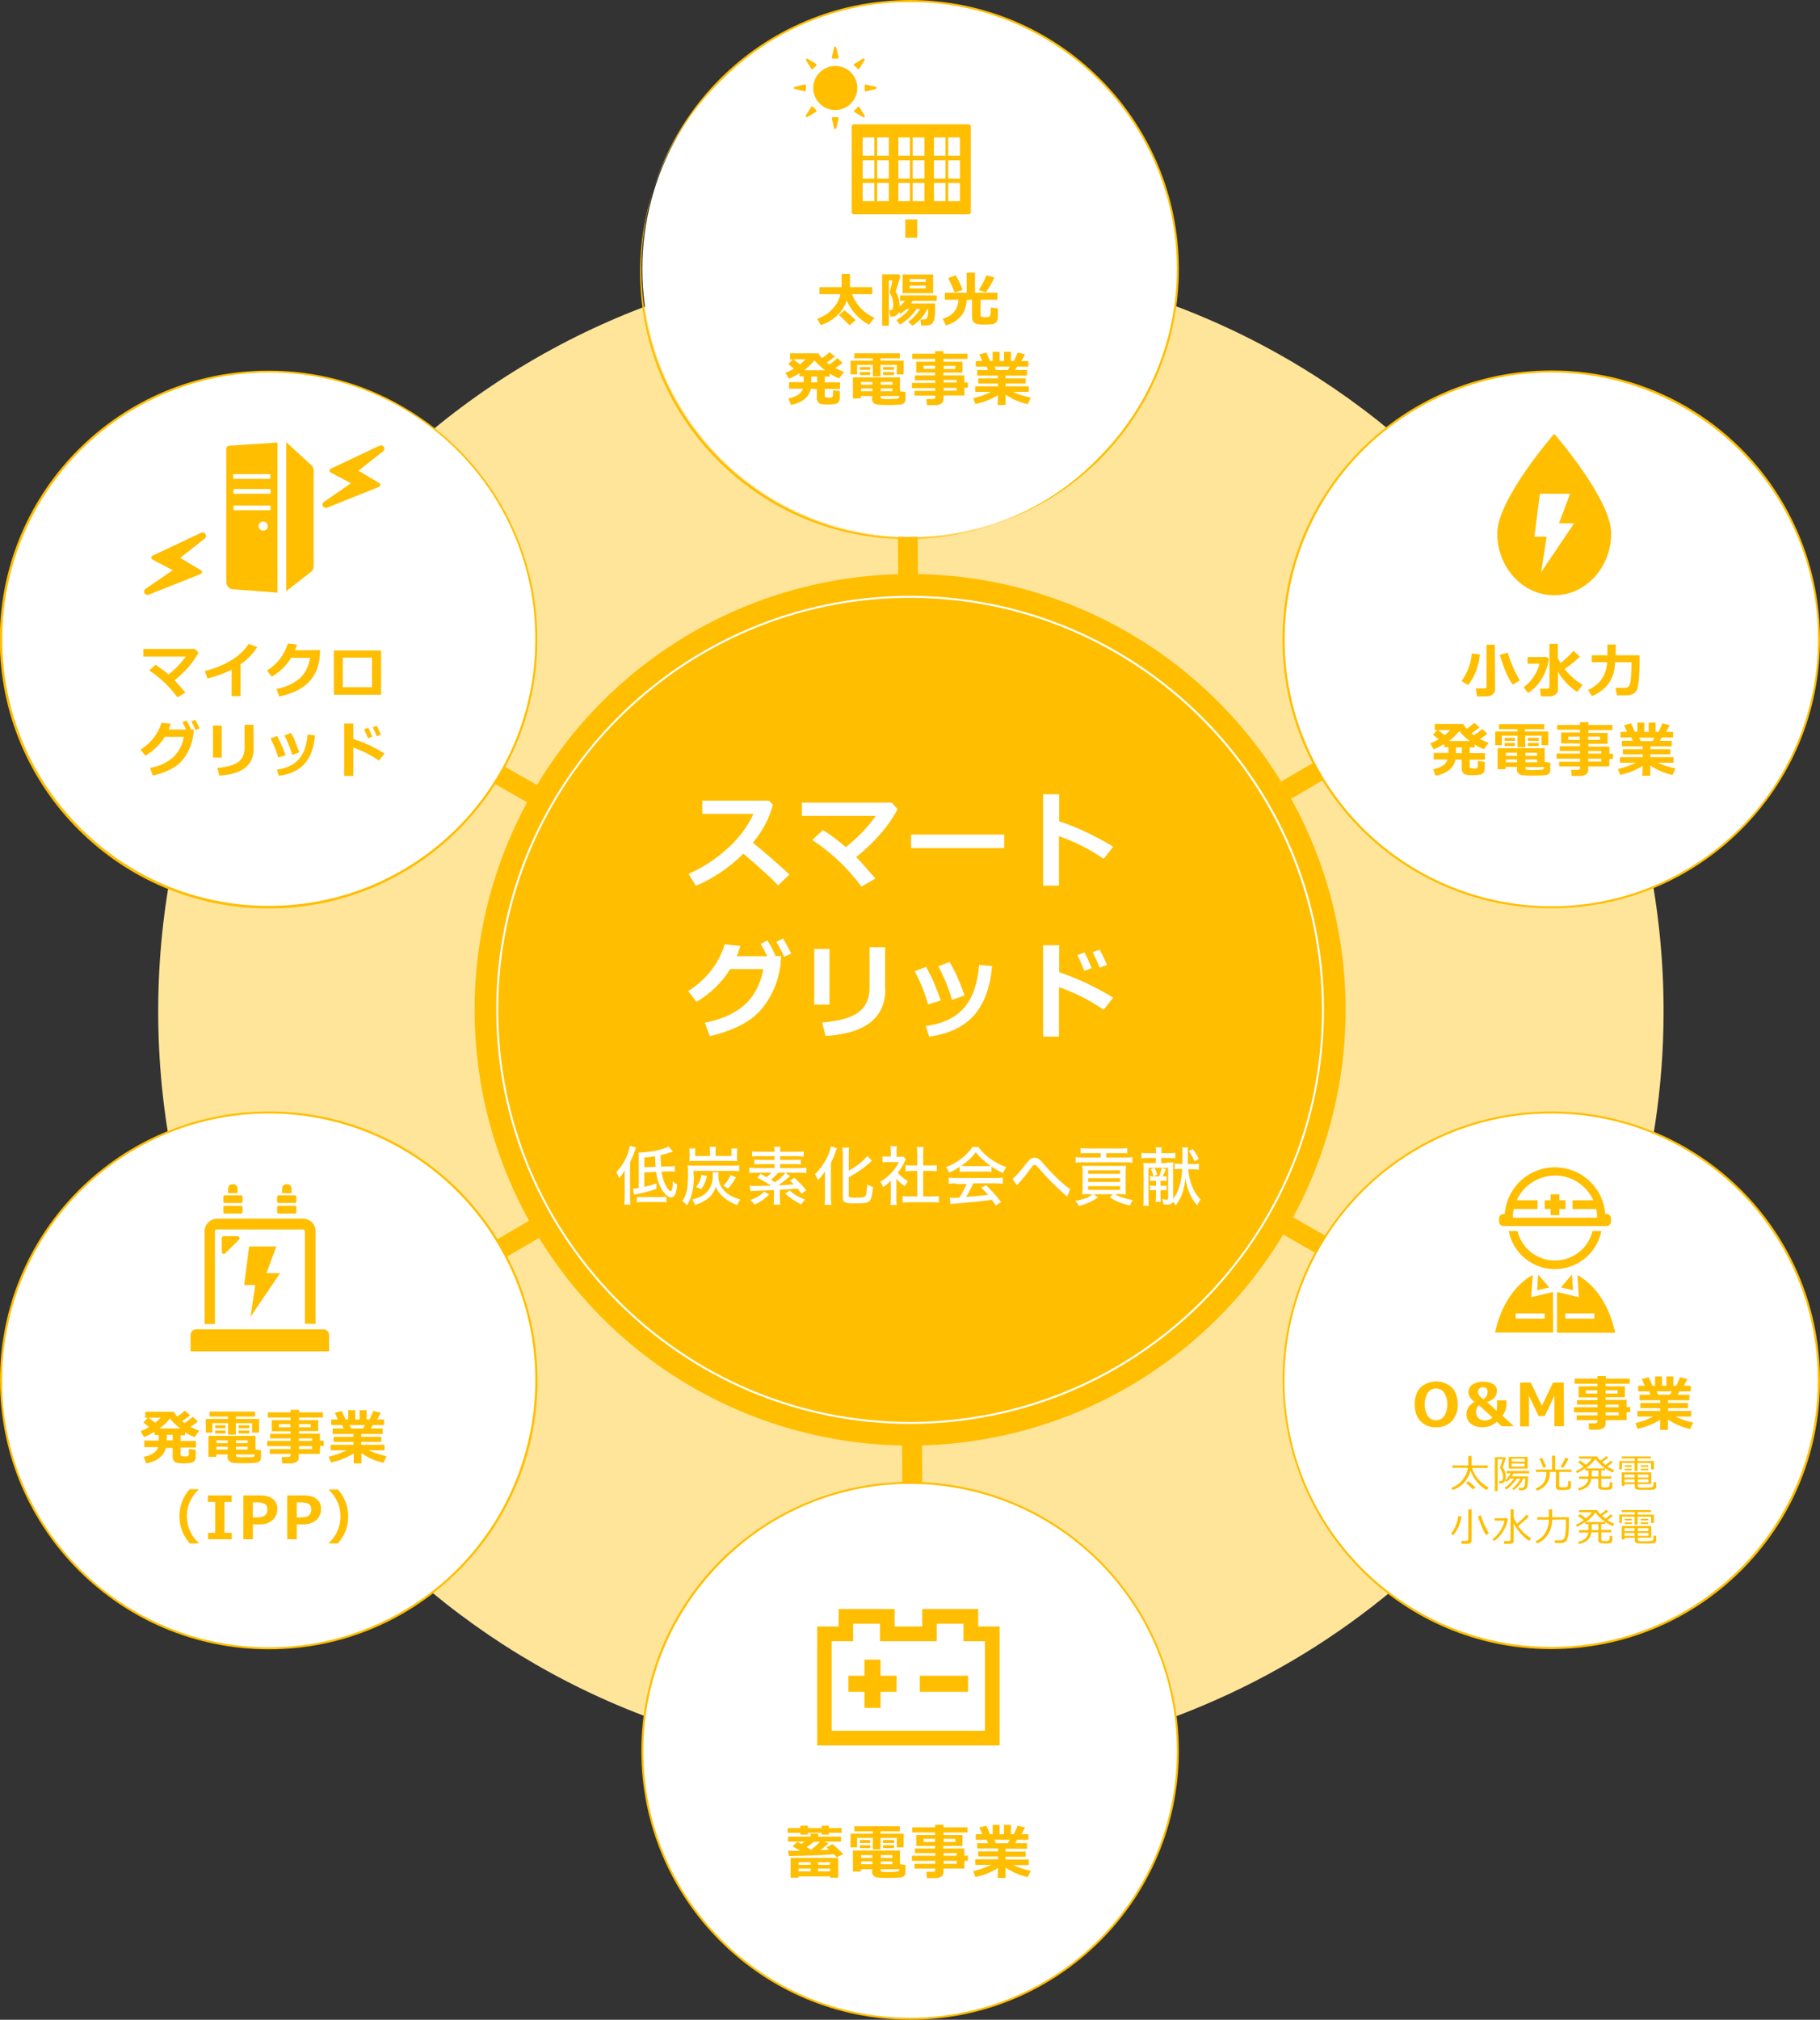
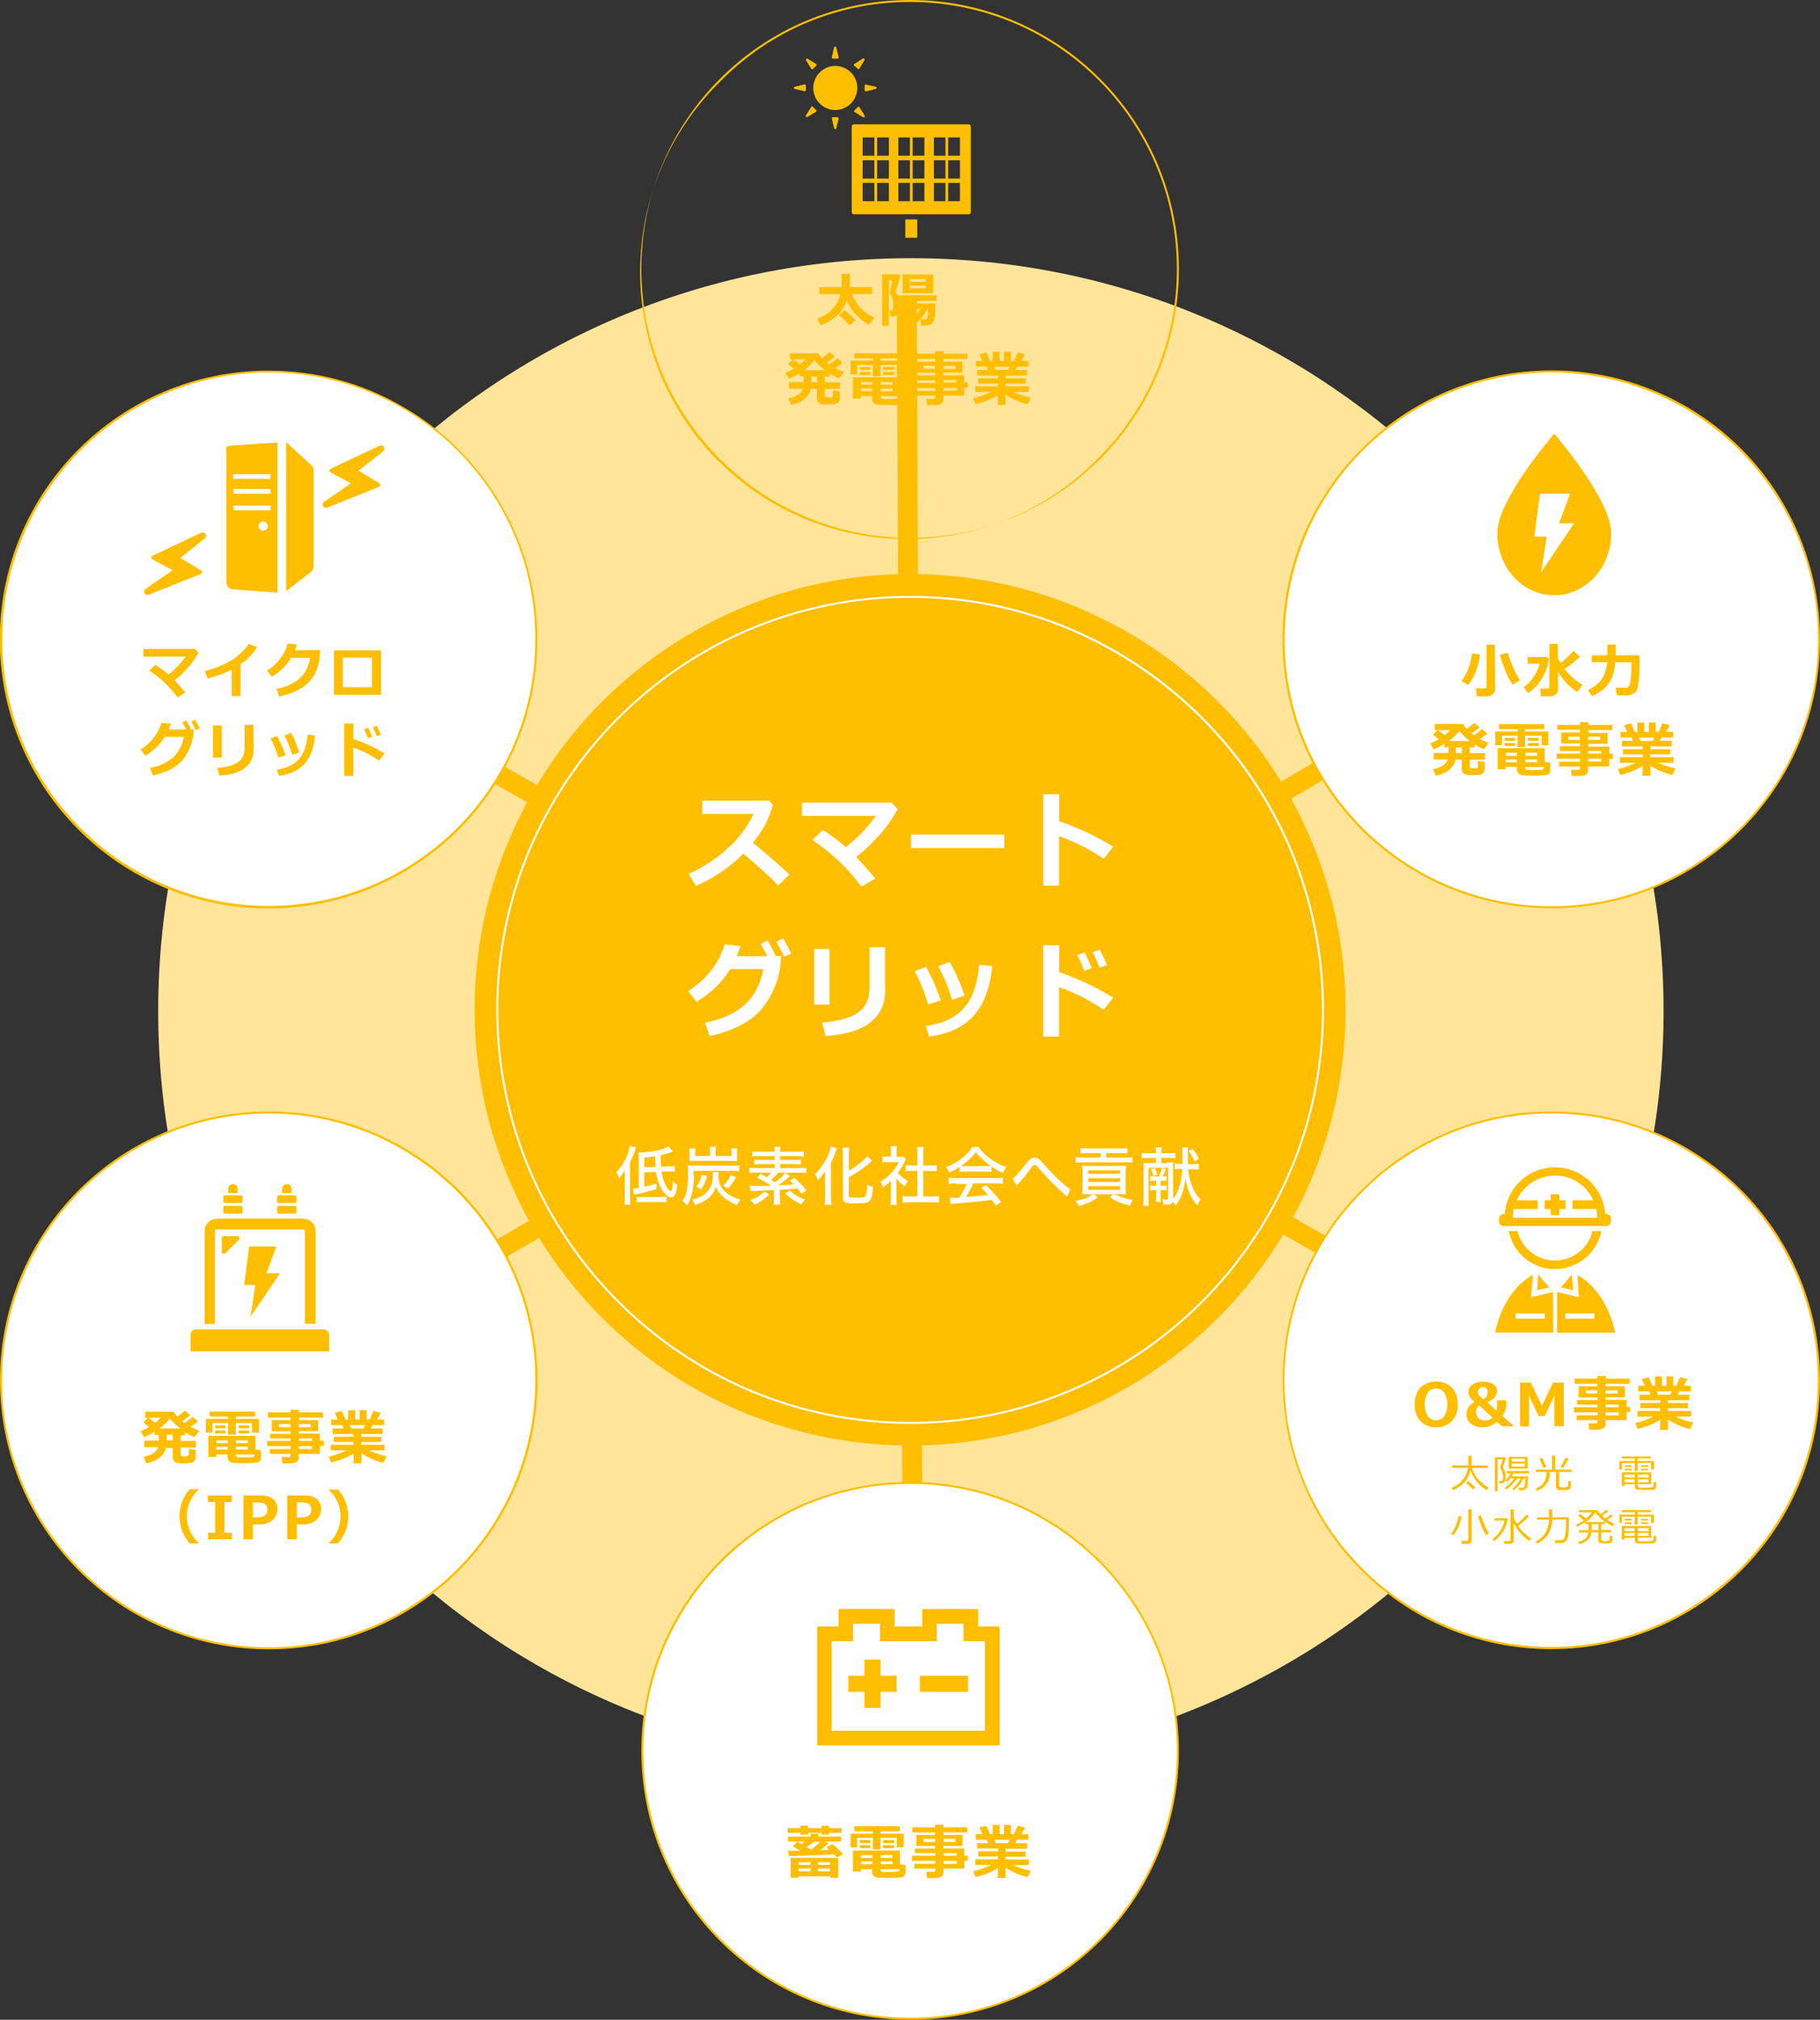
<svg xmlns="http://www.w3.org/2000/svg" version="1.1" id="レイヤー_1" x="0px" y="0px" viewBox="0 0 916.9 1016.9" style="enable-background:new 0 0 916.9 1016.9;" xml:space="preserve">
  <rect x="0" y="0" width="916.9" height="1016.9" fill="#333333" stroke="none" />
  <style type="text/css">
	.st0{fill:#FFE599;}
	.st1{fill:none;stroke:#FFBE00;stroke-width:10;stroke-miterlimit:10;}
	.st2{fill:#FFFFFF;}
	.st3{fill:#FFBE00;}
</style>
  <g id="レイヤー_2_1_">
    <g id="レイヤー_1-2">
      <path class="st0" d="M458.5,888.4c-209.4-0.2-379-170.2-378.8-379.6c0.2-209.4,170.2-379,379.6-378.8    c209.4,0.2,379,170.2,378.8,379.6c-0.2,152.2-91.3,289.6-231.6,348.9C559.6,878.4,509.3,888.5,458.5,888.4z" />
      <line class="st1" x1="456.8" y1="148.8" x2="460.1" y2="862" />
-       <circle class="st2" cx="458.5" cy="135.4" r="134.9" />
      <path class="st3" d="M458.5,1c74.2,0,134.4,60.2,134.4,134.4c0,35.6-14.2,69.8-39.4,95c-51.6,53.4-136.6,54.8-190,3.3    s-54.8-136.6-3.3-190c1.1-1.1,2.2-2.2,3.3-3.3C388.6,15.1,422.8,0.9,458.5,1 M458.5,0c-74.8,0-135.4,60.6-135.4,135.4    s60.6,135.4,135.4,135.4s135.4-60.6,135.4-135.4c0,0,0,0,0,0C593.8,60.6,533.2,0,458.5,0z" />
      <path class="st3" d="M426.6,151.4c-2.2,5.9-6.6,10-13.1,12.3l-1.8-3.2c3-1,5.8-2.8,7.9-5.2c1.9-2,3.2-4.5,3.8-7.2h-10.6v-3.5H424    v-6.7h4.2v6.7h11.2v3.5h-10.2c2,5.3,6.1,9.6,11.3,11.9l-2.7,3.5C432.8,160.8,428.9,156.6,426.6,151.4z M431.1,161.2l-3.1,2.6    c-1.7-1.8-3.5-3.6-5.4-5.2l2.9-2.4C427.4,157.8,429.3,159.4,431.1,161.2z" />
      <path class="st3" d="M461.8,155.5c-1.1,1.7-2.4,3.2-3.9,4.6c-1.4,1.3-2.9,2.4-4.5,3.3l-1.8-2.2c1.3-0.8,2.5-1.7,3.6-2.6    c1.1-0.9,2.1-1.9,3-3h-1.6c-0.9,0.9-1.9,1.7-3,2.4l-0.8-0.8c-0.3,0.7-0.8,1.3-1.4,1.7c-0.9,0.4-1.8,0.6-2.8,0.5l-0.6-3.2h0.2    c0.4,0,0.8,0,1.1-0.1c0.2-0.1,0.4-0.3,0.5-0.8c0.1-0.6,0.2-1.2,0.2-1.8c0-2-0.5-4-1.6-5.8c-0.1-0.2-0.2-0.4-0.2-0.6    c0-0.2,0-0.3,0.1-0.5c0.6-1.8,1-3.6,1.2-5.5h-1.7v22.9h-3.4v-25.9h8.3l0.9,0.7c-0.1,0.6-0.5,2-1.1,4s-1,3.4-1.3,4    c1.3,2.1,2,4.6,2,7.1c0,0.2,0,0.3,0,0.5c1-0.9,1.9-1.8,2.7-2.9h-2.5v-2.8h18.5v2.8h-12.1c-0.3,0.4-0.6,0.9-0.9,1.3h12.2    c0,2.1,0,3.6,0,4.5c0,1-0.1,1.9-0.3,2.9c-0.1,0.8-0.4,1.5-0.8,2.2c-0.3,0.5-0.8,0.8-1.3,1.1c-0.6,0.2-1.3,0.4-1.9,0.4h-2.7    l-0.4-3.1h2c0.4,0,0.7-0.1,1-0.3c0.3-0.2,0.5-0.8,0.7-1.7c0.2-1.1,0.2-2.1,0.2-3.2h-0.4c-1.7,3.5-4.3,6.4-7.6,8.4l-2-2    c2.4-1.7,4.4-3.9,6-6.4L461.8,155.5z M470.1,147.6h-15.4v-9.4h15.4V147.6z M466.4,141.9v-1.4h-8.1v1.4H466.4z M466.4,145.2v-1.4    h-8.1v1.4H466.4z" />
-       <path class="st3" d="M487,151.1c0,0.8-0.1,1.5-0.3,2.3c-0.2,1.1-0.5,2.1-0.9,3.1c-0.5,1.1-1.1,2.1-1.9,2.9c-0.9,1-1.9,1.9-3.1,2.6    c-1.3,0.8-2.8,1.4-4.2,1.9l-1.7-3.4c5.1-1.5,7.7-4.7,8-9.6H476v-3.5h11v-10.1h4.2v10.1h11.3v3.5H494v8c0,0.2,0.1,0.3,0.2,0.5    c0.2,0.2,0.4,0.2,0.7,0.2c0.3,0,0.8,0.1,1.5,0.1c0.5,0,1.1,0,1.6-0.1c0.2-0.1,0.4-0.2,0.6-0.3c0.2-0.3,0.3-0.7,0.4-1.1    c0.1-1.1,0.2-2.2,0.1-3.4l3.6,0.5v4.7c0,0.9-0.3,1.7-0.9,2.3c-0.6,0.6-1.4,0.9-2.3,1c-0.9,0.1-2,0.1-3.3,0.1    c-1.4,0.1-2.8,0-4.2-0.3c-0.6-0.2-1.2-0.6-1.6-1.1c-0.5-0.6-0.7-1.4-0.7-2.2v-9L487,151.1z M485,145.9l-4,1.4    c-0.2-0.5-0.7-1.7-1.5-3.5c-0.8-1.8-1.4-3.1-1.8-3.8l3.8-1.4C482.8,140.9,484,143.4,485,145.9z M501,139.7c-0.6,1.4-1.3,2.7-2.1,4    c-0.7,1.3-1.5,2.5-2.4,3.5l-3.4-1.2c0.8-1.2,1.5-2.4,2.1-3.6c0.7-1.2,1.3-2.5,1.7-3.8L501,139.7z" />
      <path class="st3" d="M408.5,195.7c-0.9,4.2-4.2,7-10,8.2l-1.3-3.3c4.1-0.8,6.5-2.5,7.3-4.9h-7v-3.3h7.4v-2.9h-2.1V188    c-1.7,1-3.5,1.9-5.3,2.7l-1.8-3c1.5-0.6,3-1.3,4.3-2.1l-2.9-2.3l2.3-2.3H398v-3.1h14.3c0.5,0.9,1.1,1.6,1.8,2.4    c1.4-0.9,2.7-1.9,3.8-3l2.7,2.2c-1.3,1.1-2.6,2.1-4.1,3c0.5,0.4,1,0.8,1.3,1c1.4-1,2.8-2,4.1-3.2l2.6,2.4    c-1.1,0.9-2.4,1.8-3.7,2.6c1.4,0.7,2.9,1.4,4.4,1.9l-2.4,3.3c-1.7-0.6-3.2-1.4-4.8-2.4v1.5h-2.5v2.9h7.7v3.3h-7.7v3.6    c0,0.3,0.1,0.5,0.4,0.6c0.5,0.1,1.1,0.2,1.6,0.2c0.6,0.1,1.3,0,1.9-0.3c0.2-0.2,0.3-1.3,0.3-3.4l3.4,0.5v3.6    c0,0.7-0.2,1.3-0.6,1.8c-0.4,0.5-1,0.9-1.7,1c-1.3,0.2-2.6,0.3-3.9,0.3c-2.4,0-4-0.3-4.5-0.9c-0.6-0.7-1-1.6-0.9-2.5v-4.4    L408.5,195.7z M399.7,180.9l3.3,2.5c1-0.7,1.9-1.6,2.8-2.5H399.7z M405.1,186.4h10.6c-2-1.4-3.8-3.1-5.4-5    C408.9,183.2,407.1,184.9,405.1,186.4z M408.7,189.6v2.9h3v-2.9H408.7z" />
      <path class="st3" d="M455.2,188.5h-3.4v-4.8h-8.2v5.8h-3.9v-5.8h-7.9v4.8h-3.3v-6.9h11.2v-1.2h-9.3v-2.5h22.9v2.5h-9.7v1.2h11.7    L455.2,188.5z M439.5,199.4h-5.8v1.2h-4V190h23.7v7l2.8,0.4v3.6c0,0.5-0.1,1-0.4,1.5c-0.2,0.4-0.6,0.7-1.1,0.9    c-0.9,0.3-1.8,0.4-2.7,0.4c-1.3,0.1-2.8,0.1-4.5,0.1c-1.9,0-3.8,0-5.6-0.2c-0.7-0.1-1.4-0.4-1.9-0.9c-0.4-0.5-0.7-1.2-0.7-1.8    L439.5,199.4z M438.4,186.2h-5.2v-1.4h5.2V186.2z M438.4,188.8h-5.2v-1.5h5.2V188.8z M433.8,193.7h5.7v-1.4h-5.7V193.7z     M439.5,195.6h-5.7v1.4h5.7V195.6z M443.7,193.7h5.9v-1.4h-5.9L443.7,193.7z M449.6,195.6h-5.9v1.4h5.9L449.6,195.6z M453.1,199.4    h-9.4v0.5c0,0.4,0.3,0.8,0.7,0.9c1.1,0.1,2.1,0.2,3.2,0.1c0.9,0,1.8,0,2.9-0.1c0.6,0,1.2,0,1.8-0.1c0.2,0,0.4-0.1,0.5-0.3    C453,200.1,453.1,199.8,453.1,199.4L453.1,199.4z M450.4,186.2h-5.5v-1.4h5.5V186.2z M450.4,188.8h-5.5v-1.5h5.5V188.8z" />
      <path class="st3" d="M485.9,199.1h-10.6v2.1c0,0.8-0.4,1.6-1.1,2c-0.8,0.5-1.7,0.8-2.7,0.8H467l-0.3-3.1h3.5    c0.2,0,0.5-0.1,0.7-0.2c0.2-0.1,0.3-0.3,0.3-0.6v-0.9h-10.5v-2.4h10.5v-1.4h-11.8v-2.6h11.8v-1.3h-10.3V189h10.2v-1.4h-9.5v-5.5    h9.5v-1.4h-11.5v-2.6h11.5v-1.3h4.2v1.3h12.1v2.6h-12.1v1.4h9.6v5.5h-9.7v1.4h10.6v3.6h1.8v2.6h-1.8L485.9,199.1z M471.1,184.1    h-5.8v1.6h5.8L471.1,184.1z M481.3,185.8v-1.6h-5.9v1.6H481.3z M482,192.6v-1.3h-6.6v1.3H482z M475.4,196.7h6.6v-1.4h-6.6    L475.4,196.7z" />
      <path class="st3" d="M502.8,198.9c-3.5,2.2-7.4,3.7-11.4,4.5l-1.1-2.9c3.1-0.7,6.2-1.8,9-3.2h-8v-2.8h11.5v-1.4h-10v-2.6h10v-1.4    h-10.5v-2.8h5.5l-0.7-1.7h-5.5v-2.8h3.3l-1.5-3.4l3.5-0.9l1.9,4.3h1.3v-4.7h3.5v4.7h2.2v-4.7h3.5v4.7h1.5l1.9-4.3l3.7,0.9    l-1.8,3.4h3.5v2.8h-5.7l-1,1.7h6v2.8h-10.8v1.4h10.1v2.6h-10.1v1.4h11.7v2.8h-8c2.9,1.3,5.9,2.3,9,2.9l-1.5,3.3    c-4-0.9-7.8-2.5-11.2-4.8v5.2h-4L502.8,198.9z M501,184.6l0.7,1.7h6.1l0.9-1.7H501z" />
      <circle class="st2" cx="458.5" cy="881.5" r="134.9" />
      <path class="st3" d="M458.5,747.1c74.2,0,134.4,60.1,134.4,134.4s-60.1,134.4-134.4,134.4s-134.4-60.1-134.4-134.4    c0-35.6,14.2-69.8,39.4-95C388.6,761.2,422.8,747,458.5,747.1 M458.5,746.1c-74.8,0-135.4,60.6-135.4,135.4    s60.6,135.4,135.4,135.4s135.4-60.6,135.4-135.4c0,0,0,0,0,0C593.8,806.7,533.2,746.1,458.5,746.1z" />
      <path class="st3" d="M424,922.8h-6.4v0.9h-3.7v-0.9H407v0.9h-3.8v-0.9h-6.4v-2.4h6.4v-1.2h3.8v1.2h6.9v-1.2h3.7v1.2h6.4V922.8z     M403.2,931.8c-1.3-0.7-2.6-1.5-3.9-2.2l2.4-2.3c0.5,0.3,1.2,0.6,2.1,1.1c0.6-0.5,1.1-0.8,1.5-1.2H397v-2.5h11.4v-1.5h3.8v1.5    h11.5v2.5h-8.4l2.1,0.8c-1.3,1.3-2.7,2.5-4.2,3.5c1.5,0,2.9-0.1,4.4-0.2l-1.3-1.2l3.1-1.6c1.9,1.5,3.7,3.2,5.4,5l-3.2,1.6    c-0.5-0.5-1-1-1.5-1.5c-1.6,0.1-3.7,0.2-6.4,0.4l-8.8,0.3l-7.4,0.2l-0.5-2.8C398.3,931.9,400.4,931.9,403.2,931.8L403.2,931.8z     M418.2,944.7h-15.9v0.7h-4v-10h24v10h-4.1L418.2,944.7z M408.4,937.6h-6.1v1.3h6.1V937.6z M402.3,942.2h6.1v-1.4h-6.1V942.2z     M406.4,930l2.2,1.3c1.6-1.2,3.1-2.5,4.5-4H410C409.1,928.1,407.9,929,406.4,930L406.4,930z M418.2,938.9v-1.3h-6.1v1.3H418.2z     M412.1,942.2h6.1v-1.4h-6.1V942.2z" />
      <path class="st3" d="M455.2,930.1h-3.4v-4.8h-8.2v5.8h-3.9v-5.8h-7.9v4.8h-3.3v-6.9h11.2V922h-9.3v-2.5h22.9v2.5h-9.7v1.2h11.7    L455.2,930.1z M439.5,941.1h-5.8v1.2h-4v-10.6h23.7v6.9l2.8,0.4v3.6c0,0.5-0.1,1-0.4,1.5c-0.2,0.4-0.6,0.7-1.1,0.9    c-0.9,0.3-1.8,0.4-2.7,0.4c-1.3,0.1-2.8,0.1-4.5,0.1c-1.9,0-3.8,0-5.6-0.2c-0.7-0.1-1.4-0.5-1.9-1c-0.4-0.5-0.7-1.2-0.7-1.8    L439.5,941.1z M438.4,927.9h-5.2v-1.5h5.2V927.9z M438.4,930.5h-5.2V929h5.2V930.5z M433.8,935.4h5.7V934h-5.7V935.4z     M439.5,937.2h-5.7v1.4h5.7V937.2z M443.7,935.4h5.9V934h-5.9L443.7,935.4z M449.6,937.2h-5.9v1.4h5.9L449.6,937.2z M453.1,941.1    h-9.4v0.5c0,0.4,0.3,0.8,0.7,0.8c1.1,0.1,2.1,0.2,3.2,0.1c0.9,0,1.8,0,2.9-0.1s1.6-0.1,1.8-0.1c0.2,0,0.4-0.1,0.5-0.3    C453,941.8,453.1,941.4,453.1,941.1L453.1,941.1z M450.4,927.9h-5.5v-1.5h5.5V927.9z M450.4,930.5h-5.5V929h5.5V930.5z" />
      <path class="st3" d="M485.9,940.8h-10.6v2c0,0.8-0.4,1.6-1.1,2c-0.8,0.5-1.7,0.8-2.7,0.8H467l-0.3-3.2h3.5c0.2,0,0.5-0.1,0.7-0.2    c0.2-0.1,0.3-0.3,0.3-0.6v-0.8h-10.5v-2.4h10.5v-1.5h-11.8v-2.6h11.8V933h-10.3v-2.3h10.2v-1.3h-9.5v-5.5h9.5v-1.3h-11.5v-2.6    h11.5v-1.3h4.2v1.3h12.1v2.6h-12.1v1.3h9.6v5.5h-9.7v1.3h10.6v3.6h1.8v2.6h-1.8L485.9,940.8z M471.1,925.8h-5.8v1.6h5.8    L471.1,925.8z M481.3,927.4v-1.6h-5.9v1.6H481.3z M482,934.3V933h-6.6v1.3L482,934.3z M475.4,938.4h6.6v-1.5h-6.6L475.4,938.4z" />
      <path class="st3" d="M502.8,940.5c-3.5,2.2-7.4,3.7-11.4,4.5l-1.1-2.9c3.1-0.7,6.2-1.8,9-3.2h-8v-2.8h11.5v-1.4h-10v-2.6h10v-1.4    h-10.5V928h5.5l-0.7-1.7h-5.5v-2.8h3.3l-1.5-3.4l3.5-0.9l1.9,4.3h1.3v-4.7h3.5v4.7h2.2v-4.7h3.5v4.7h1.5l1.9-4.3l3.7,0.9l-1.8,3.4    h3.5v2.8h-5.7l-1,1.7h6v2.8h-10.8v1.4h10.1v2.6h-10.1v1.4h11.7v2.8h-8c2.9,1.3,5.9,2.3,9,2.9l-1.5,3.2c-4-0.9-7.8-2.5-11.2-4.8    v5.2h-4L502.8,940.5z M501,926.3l0.7,1.7h6.1l0.9-1.7H501z" />
      <line class="st1" x1="146.2" y1="330" x2="765.5" y2="683.8" />
      <path class="st2" d="M781.4,829.8c-74.5-0.1-134.8-60.5-134.8-135s60.5-134.8,135-134.8c74.5,0.1,134.8,60.5,134.8,135    c0,23.6-6.3,46.8-18.1,67.3C874.2,804.2,829.6,829.9,781.4,829.8z" />
      <path class="st3" d="M781.7,560.6c74.2,0.1,134.2,60.3,134.1,134.5s-60.3,134.2-134.5,134.1S647,768.9,647.1,694.7    c0.1-48.3,26.1-92.9,68.2-116.7C735.6,566.5,758.4,560.5,781.7,560.6L781.7,560.6 M781.7,559.6c-74.8-0.1-135.5,60.4-135.5,135.2    s60.4,135.5,135.2,135.5s135.5-60.4,135.5-135.2c0.1-48.4-25.7-93.2-67.7-117.4C828.7,565.8,805.4,559.6,781.7,559.6z" />
      <line class="st1" x1="147.8" y1="689.7" x2="763.8" y2="330.2" />
      <circle class="st3" cx="458.5" cy="508.4" r="219.4" />
      <path class="st2" d="M458.5,301c114.4,0,207.5,93.1,207.5,207.5s-93.1,207.4-207.5,207.4S251,622.8,251,508.4S344,301,458.5,301     M458.5,300c-115,0-208.5,93.5-208.5,208.4s93.5,208.5,208.5,208.5s208.5-93.5,208.5-208.5S573.4,300,458.5,300z" />
      <path class="st2" d="M397.7,440.3l-5.7,5.5c-3-3.3-8.8-8.6-17.5-16c-6.9,6.9-15,12.4-23.9,16.2l-3.7-6c6.9-3.1,13.4-7.2,19-12.3    c5.8-4.9,10.4-11,13.7-17.9h-25.8v-6.7h33.5l2.1,2c-1,3.7-2.4,7.3-4.2,10.6c-1.7,3-3.7,5.9-5.9,8.6    C386.6,430.3,392.7,435.6,397.7,440.3z" />
      <path class="st2" d="M441,442.3l-7,4.1c-6.8-9.2-15.2-17.2-24.8-23.5l5.4-5c4.1,2.6,7.9,5.5,11.5,8.6c5.8-4.5,10.9-9.8,15.1-15.7    H404v-6.7h45.2l3,3.3c-2.4,4.5-5.3,8.7-8.7,12.5c-3.7,4.3-7.7,8.1-12.2,11.6C432.7,432.8,436,436.5,441,442.3z" />
      <path class="st2" d="M505.9,427h-46.9v-6.8h46.9V427z" />
      <path class="st2" d="M560.8,426.3l-4.8,6.1c-7-4.8-14.5-8.6-22.5-11.4v24.9h-8v-46h8.1v13.6C543.1,416.7,552.2,421,560.8,426.3z" />
      <path class="st2" d="M393.5,481.3l-0.3,4.6c-1,7.9-4.1,15.4-9.1,21.6c-5,6.4-13.9,11.2-26.5,14.2l-2.5-6.8    c8.3-1.6,14.9-4.5,19.8-8.8c4.9-4.3,8.2-10.4,9.7-18.2h-16.7c-4.2,6.8-10.1,12.4-17,16.5l-4.2-5.4c9.3-6,15.5-13.9,18.4-23.6    l7.9,0.9c-0.7,2.2-1.3,3.9-1.8,5.1h15.3c-1-2.1-2.1-4.2-3.3-6.2l3.5-1.7c1.2,2,2.5,4.5,4,7.5l-0.9,0.4L393.5,481.3z M398.6,480.1    l-3.6,1.6c-1.1-2.6-2.4-5.1-3.9-7.5l3.4-1.7C395.8,474.6,397.1,477.1,398.6,480.1z" />
      <path class="st2" d="M417.9,505.8h-7.7v-28h7.7V505.8z M446,498.1c0,14.4-10,22.2-30.1,23.5l-1.7-6.8c8.7-0.7,14.9-2.5,18.5-5.3    c3.6-2.8,5.4-6.9,5.4-12.4v-20.2h7.8V498.1z" />
      <path class="st2" d="M474,503.7l-6.4,2c-1.7-5.8-3.9-11.4-6.8-16.7l5.8-2.2c1,1.9,1.9,3.8,2.9,5.7S471.9,498.1,474,503.7z     M499.8,486.4c-0.9,10.7-4,19-9.1,24.8c-5.2,5.8-12.7,9.4-22.6,10.7l-1.7-5.3c8.6-1.2,15.1-4.3,19.3-9.2    c4.3-4.9,6.8-12.1,7.6-21.6L499.8,486.4z M486,501.2l-6.4,2.2c-1.7-5.9-4-11.5-6.9-16.9l5.7-2.2c1.6,2.9,2.8,5.1,3.4,6.5    S484,495.7,486,501.2z" />
      <path class="st2" d="M560.8,502.3l-4.8,6.1c-7-4.8-14.5-8.6-22.5-11.4v24.9h-8v-46h8.1v13.6C543.1,492.7,552.2,497,560.8,502.3z     M550,487.4l-3.7,1.4c-1.4-3.5-2.6-6.1-3.5-7.9l3.6-1.4C547.7,482.1,548.9,484.8,550,487.4z M557.7,485.8l-3.7,1.4    c-1.2-3-2.4-5.6-3.5-7.8l3.5-1.3C555.4,480.7,556.6,483.2,557.7,485.8L557.7,485.8z" />
      <path class="st2" d="M781.7,456.8c-48.2-0.1-92.7-25.8-116.9-67.4c-37.2-64.5-15.1-147,49.4-184.3c20.5-11.8,43.7-18,67.3-18.1    c48.2,0.1,92.7,25.8,116.9,67.4c37.2,64.5,15.1,147-49.4,184.2C828.5,450.5,805.3,456.7,781.7,456.8L781.7,456.8z" />
      <path class="st3" d="M781.4,186.5v1c48,0,92.5,25.6,116.5,67.2C935,319,913,401.2,848.7,438.3c-20.4,11.8-43.5,18-67,18    c-48.1,0-92.5-25.6-116.5-67.2c-37.1-64.3-15-146.5,49.2-183.6c20.4-11.8,43.5-18,67-18L781.4,186.5 M781.4,186.5    c-74.8,0.1-135.3,60.7-135.3,135.5s60.7,135.3,135.5,135.3s135.3-60.7,135.3-135.5c0-23.7-6.3-47-18.1-67.6    C874.7,212.2,829.9,186.3,781.4,186.5z" />
      <path class="st3" d="M745.6,329.5c-0.3,2.9-1,5.7-2,8.4c-0.9,2.5-2.3,4.9-4,7l-3.3-2c1.6-2.1,2.8-4.5,3.7-7    c0.8-2.2,1.3-4.5,1.5-6.9L745.6,329.5z M753.2,347.2c0,0.9-0.4,1.8-1.2,2.4c-0.8,0.7-1.8,1-2.8,1h-5.1l-0.6-4h4.4    c0.3,0,0.5-0.1,0.7-0.2c0.2-0.1,0.3-0.4,0.3-0.6v-21.2h4.2L753.2,347.2z M765.7,342.6l-3.6,2.1c-2.3-3-4.4-8-6.5-15l4-1.1    C761,333.5,763.1,338.2,765.7,342.6L765.7,342.6z" />
      <path class="st3" d="M780.3,331.8c-0.5,3.5-1.7,6.8-3.5,9.8c-1.7,3-4.1,5.5-7,7.3l-2.2-2.9c2-1.4,3.7-3.2,5-5.2    c1.4-2,2.4-4.3,3-6.6h-6v-3.4h9.7L780.3,331.8z M784.9,347.3c0,0.9-0.4,1.8-1.2,2.3c-0.7,0.6-1.6,0.9-2.6,1h-4.8l-0.5-3.9h3.9    c0.2,0,0.5-0.1,0.6-0.3c0.2-0.1,0.3-0.3,0.3-0.6v-21.6h4.2v7c0.4,0.9,0.9,1.8,1.4,2.7c2.3-1.9,4.5-3.9,6.5-6.2l3.2,2.9    c-2.3,2.3-4.9,4.4-7.7,6.2c1.3,1.6,2.7,3.1,4.3,4.5c1.5,1.4,3.1,2.5,4.8,3.5l-2.7,3.6c-2.1-1.4-4.1-3-5.8-4.9    c-1.5-1.6-2.8-3.4-3.9-5.3L784.9,347.3z" />
      <path class="st3" d="M813.7,333.4c-0.1,1.5-0.3,2.7-0.4,3.7c-0.2,1.2-0.5,2.4-1,3.5c-0.6,1.4-1.3,2.7-2.2,3.9    c-1,1.3-2.2,2.4-3.5,3.4c-1.4,1.1-3,1.9-4.6,2.6l-2-3.1c6-2.7,9.2-7.3,9.7-14h-7.8v-3.5h7.9v-5.4h4.2v5.4H826v0.6    c0,5-0.1,9-0.4,12c-0.3,2.9-0.7,4.7-1.2,5.4c-0.5,0.7-1.2,1.2-2,1.6c-0.7,0.3-1.5,0.5-2.3,0.6c-0.8,0-2.6,0-5.5,0l-0.7-3.8h5    c1,0,1.9-0.7,2.2-1.8c0.4-1.2,0.7-3.9,0.8-8.2v-2.9L813.7,333.4z" />
      <path class="st3" d="M733.3,382.4c-0.9,4.2-4.2,7-10,8.2l-1.3-3.3c4.1-0.8,6.5-2.5,7.3-4.9h-7v-3.3h7.4v-2.9h-2.1v-1.6    c-1.7,1-3.5,1.9-5.3,2.7l-1.8-3c1.5-0.6,2.9-1.3,4.3-2.1l-2.9-2.3l2.2-2.3h-1.3v-3.1h14.3c0.5,0.9,1.1,1.6,1.8,2.4    c1.4-0.9,2.7-1.9,3.8-3l2.7,2.3c-1.3,1.1-2.6,2.1-4.1,3l1.3,1c1.4-1,2.8-2,4.1-3.2l2.6,2.4c-1.1,0.9-2.4,1.8-3.7,2.7    c1.4,0.7,2.9,1.4,4.4,1.9l-2.4,3.2c-1.7-0.6-3.2-1.4-4.7-2.4v1.5h-2.5v2.9h7.7v3.3h-7.7v3.6c0,0.3,0.1,0.5,0.4,0.6    c0.5,0.1,1.1,0.2,1.6,0.2c0.6,0.1,1.3,0,1.9-0.3c0.2-0.2,0.3-1.3,0.3-3.5l3.4,0.5v3.6c0,0.7-0.2,1.3-0.6,1.8c-0.4,0.5-1,0.9-1.7,1    c-1.3,0.2-2.6,0.3-3.9,0.3c-2.4,0-4-0.3-4.5-0.9c-0.6-0.7-1-1.6-0.9-2.5v-4.4L733.3,382.4z M724.5,367.6l3.3,2.5    c1-0.7,1.9-1.6,2.8-2.5H724.5z M729.9,373.1h10.6c-2-1.4-3.8-3.1-5.3-5C733.6,370,731.9,371.7,729.9,373.1z M733.5,376.3v2.9h3    v-2.9H733.5z" />
      <path class="st3" d="M780,375.2h-3.4v-4.8h-8.2v5.8h-3.9v-5.8h-7.9v4.8h-3.3v-6.9h11.2v-1.2h-9.3v-2.5H778v2.5h-9.7v1.2H780V375.2    z M764.3,386.1h-5.8v1.2h-4v-10.6h23.7v6.9l2.8,0.4v3.6c0,0.5-0.1,1-0.3,1.5c-0.2,0.4-0.6,0.7-1.1,0.9c-0.9,0.3-1.8,0.4-2.7,0.4    c-1.3,0.1-2.8,0.1-4.5,0.1c-1.9,0-3.8,0-5.6-0.2c-0.7-0.1-1.4-0.4-1.9-1c-0.4-0.5-0.7-1.2-0.7-1.8L764.3,386.1z M763.2,373h-5.2    v-1.5h5.2V373z M763.2,375.6h-5.2v-1.5h5.2V375.6z M758.6,380.5h5.7V379h-5.7V380.5z M764.3,382.4h-5.7v1.4h5.7V382.4z     M768.5,380.5h5.9V379h-5.9V380.5z M774.4,382.4h-5.9v1.4h5.9V382.4z M777.9,386.2h-9.4v0.5c0,0.4,0.3,0.8,0.7,0.9    c1.1,0.1,2.1,0.2,3.2,0.1c0.9,0,1.8,0,2.8-0.1c1,0,1.6-0.1,1.8-0.1c0.2,0,0.4-0.1,0.5-0.3C777.8,386.9,777.9,386.5,777.9,386.2    L777.9,386.2z M775.2,373h-5.5v-1.5h5.5V373z M775.2,375.6h-5.5v-1.5h5.5V375.6z" />
      <path class="st3" d="M810.7,385.9h-10.6v2c0,0.8-0.4,1.6-1.1,2c-0.8,0.5-1.7,0.8-2.7,0.8h-4.5l-0.3-3.1h3.5c0.2,0,0.5-0.1,0.7-0.2    c0.2-0.1,0.3-0.3,0.3-0.6v-0.9h-10.5v-2.4h10.5V382h-11.8v-2.6h11.8v-1.3h-10.2v-2.4h10.2v-1.4h-9.5v-5.5h9.5v-1.4h-11.5V365h11.5    v-1.4h4.2v1.4h12.1v2.6h-12.1v1.4h9.7v5.5h-9.7v1.4h10.6v3.6h1.8v2.6h-1.8L810.7,385.9z M795.9,370.9h-5.8v1.6h5.8V370.9z     M806.1,372.5v-1.6h-6v1.6H806.1z M806.7,379.4v-1.3h-6.6v1.3H806.7z M800.1,383.4h6.6V382h-6.6V383.4z" />
      <path class="st3" d="M827.6,385.6c-3.5,2.2-7.4,3.7-11.4,4.5l-1.1-2.9c3.1-0.7,6.2-1.8,9-3.2h-8v-2.8h11.5v-1.4h-10v-2.6h10v-1.4    h-10.5V373h5.5l-0.7-1.7h-5.5v-2.8h3.3l-1.5-3.4l3.5-0.9l1.9,4.3h1.3v-4.7h3.5v4.7h2.2v-4.7h3.5v4.7h1.5l1.9-4.3l3.7,0.9l-1.8,3.4    h3.5v2.8h-5.7l-1,1.7h6v2.8h-10.8v1.4h10.1v2.6h-10.1v1.4h11.7v2.8h-8c2.9,1.3,5.9,2.3,9,2.9l-1.5,3.3c-4-0.9-7.8-2.5-11.2-4.8    v5.2h-4L827.6,385.6z M825.8,371.4l0.7,1.7h6.1l0.9-1.7H825.8z" />
      <path class="st3" d="M723.5,718.6c-3,0.2-5.8-1-7.9-3.1c-1.9-2-2.9-4.8-2.9-8.4s1-6.4,2.9-8.5c4.5-4.1,11.4-4.1,15.9,0    c1.9,2.1,2.9,4.9,2.9,8.4c0.2,3.1-0.9,6.1-2.9,8.4C729.3,717.6,726.4,718.8,723.5,718.6z M723.5,699.1c-1.7,0-3.2,0.7-4.2,2.1    c-2.1,3.7-2.1,8.2,0,11.8c1.7,2.3,4.9,2.8,7.2,1.1c0.4-0.3,0.8-0.7,1.1-1.1c2.1-3.7,2.1-8.2,0-11.8    C726.7,699.9,725.1,699.1,723.5,699.1L723.5,699.1z" />
      <path class="st3" d="M762.3,718.1h-5.7l-2.5-2.3c-1.9,1.8-4.4,2.8-7.1,2.8c-2.2,0.1-4.3-0.5-6-1.8c-1.5-1.2-2.3-3-2.2-4.9    c0-2.6,1.4-4.6,4.1-6.1c-0.9-0.6-1.8-1.4-2.4-2.4c-0.4-0.8-0.7-1.7-0.7-2.5c0-1.5,0.7-2.9,2-3.8c3.2-1.9,7.2-2,10.5-0.2    c1.2,0.7,1.9,2,1.8,3.4c0,2.7-1.6,4.5-4.9,5.6l4.8,4.4c0.2-1.8,0.2-3.5,0.2-5.3h4.7v1.6c0.1,2.2-0.6,4.4-2,6.2l5.4,4.9    L762.3,718.1z M751.9,713.7l-6.8-6.2c-1,0.9-1.5,2.2-1.5,3.5c0,1.1,0.4,2.2,1.2,3c0.9,0.8,2,1.2,3.1,1.2    C749.5,715.2,750.9,714.7,751.9,713.7z M749.4,700.9c0.2-1.2-0.6-2.3-1.8-2.5c-0.2,0-0.4,0-0.6,0c-0.6,0-1.2,0.2-1.7,0.7    c-0.5,0.5-0.7,1.1-0.7,1.8c0,1.1,0.9,2.3,2.7,3.6C748.6,703.7,749.5,702.3,749.4,700.9L749.4,700.9z" />
      <path class="st3" d="M787.9,718.1h-4.8v-15.5l-4.8,10.3h-3.2l-4.8-10.2v15.5h-4.5v-22.1h5.4l5.6,11.7l5.6-11.7h5.4L787.9,718.1z" />
      <path class="st3" d="M819.5,715h-10.6v2c0,0.8-0.4,1.6-1.1,2c-0.8,0.5-1.7,0.8-2.7,0.8h-4.5l-0.3-3.2h3.5c0.2,0,0.5-0.1,0.7-0.3    c0.2-0.1,0.3-0.3,0.3-0.6V715h-10.5v-2.4h10.5v-1.5h-11.8v-2.6h11.8v-1.3h-10.3v-2.3h10.3v-1.3h-9.5V698h9.5v-1.3h-11.5v-2.6h11.5    v-1.3h4.2v1.3H821v2.6h-12.1v1.3h9.7v5.5h-9.7v1.3h10.6v3.6h1.8v2.6h-1.8V715z M804.7,700h-5.8v1.6h5.8V700z M814.9,701.6V700h-6    v1.6H814.9z M815.5,708.5v-1.3h-6.6v1.3H815.5z M808.9,712.6h6.6v-1.5h-6.6V712.6z" />
      <path class="st3" d="M836.4,714.8c-3.5,2.2-7.4,3.7-11.4,4.6l-1.1-2.9c3.1-0.7,6.2-1.8,9-3.3h-8v-2.8h11.5V709h-10v-2.6h10V705    H826v-2.8h5.5l-0.7-1.7h-5.5v-2.8h3.3l-1.5-3.4l3.5-0.9l1.9,4.3h1.3V693h3.5v4.7h2.2V693h3.5v4.7h1.5l1.9-4.3l3.7,0.9l-1.8,3.4    h3.5v2.8h-5.7l-1,1.7h6v2.8h-10.8v1.4h10.1v2.6h-10.1v1.4h11.7v2.8h-8c2.9,1.4,5.9,2.4,9,3l-1.5,3.3c-4-0.9-7.8-2.5-11.2-4.8v5.2    h-4L836.4,714.8z M834.6,700.5l0.7,1.7h6.1l0.9-1.7H834.6z" />
      <path class="st3" d="M750,749l-1.1,1.2c-1.9-1.1-3.5-2.4-4.8-4.1c-1.4-1.7-2.6-3.7-3.3-5.8c-0.5,2.3-1.6,4.5-3.2,6.2    c-1.6,1.7-3.6,3-5.8,3.7l-0.6-1.1c2.2-0.8,4.1-2.1,5.5-3.9c1.5-1.7,2.5-3.9,2.8-6.2h-7.8v-1.2h8v-4.8h1.7v4.8h8.1v1.3h-7.9    c0.6,2,1.7,3.9,3,5.6C746.2,746.4,748,747.9,750,749z M743.3,748.9l-1.2,1c-1.1-1.1-2.2-2.2-3.5-3.2l1.1-1    C741,746.8,742.2,747.8,743.3,748.9L743.3,748.9z" />
      <path class="st3" d="M757,738.7c1,1.3,1.5,2.9,1.6,4.5v0.1c0,0.7-0.1,1.4-0.3,2c-0.2,0.5-0.5,0.9-0.9,1.2    c-0.5,0.3-1.1,0.4-1.6,0.4h-0.4l-0.3-1.2h0.4c0.3,0,0.7,0,1-0.1c0.2-0.1,0.4-0.3,0.5-0.6c0.2-0.5,0.3-1,0.2-1.5    c0-0.8-0.2-1.7-0.5-2.5c-0.2-0.7-0.6-1.3-1-1.9c0,0,0-0.1,0-0.2c0,0,0-0.1,0-0.1c0.3-0.6,0.5-1.4,0.8-2.3c0.2-0.6,0.4-1.2,0.5-1.8    h-2.5v16h-1.4v-17h5.3l0.2,0.2c-0.1,0.5-0.4,1.4-0.8,2.6C757.7,737.2,757.4,738,757,738.7z M758.8,749.9l-0.8-0.8    c1.9-1.3,3.5-2.9,4.8-4.7h-2c-0.5,0.6-1.1,1.2-1.8,1.7l-0.8-0.7c1.2-1,2.1-2.2,2.9-3.6h-2.1v-1.2h11.4v1.2h-7.9    c-0.3,0.5-0.6,1-1,1.5h8.3v0.7c0,1.1,0,2.3-0.2,3.4c0,0.6-0.2,1.2-0.4,1.7c-0.2,0.3-0.4,0.5-0.7,0.7c-0.2,0.2-0.5,0.3-0.8,0.4    c-0.4,0.1-0.9,0.1-1.3,0.1h-1.1l-0.2-1.2h1.5c0.7,0.1,1.4-0.4,1.5-1.2c0.2-1,0.4-2,0.3-3c0-0.2,0-0.3,0-0.5h-1    c-1,2.3-2.7,4.3-4.8,5.8l-0.8-0.7c1.8-1.3,3.2-3,4.2-5h-1.9c-0.7,1.2-1.6,2.2-2.6,3.1C760.9,748.5,759.9,749.3,758.8,749.9    L758.8,749.9z M760.1,739.4v-5.9h9.5v5.9H760.1z M761.6,735.9h6.6v-1.5h-6.6V735.9z M768.1,736.9h-6.6v1.5h6.6V736.9z" />
      <path class="st3" d="M783.9,741.1h-3.2c0.5,4.3-2.3,8.3-6.5,9.4l-0.6-1.1c1.7-0.5,3.2-1.6,4.2-3c0.9-1.6,1.4-3.4,1.3-5.3h-5.3    v-1.2h8.1v-7h1.6v7h8.2v1.2h-6.2v6.8c0,0.2,0,0.4,0.1,0.5c0.1,0.1,0.2,0.2,0.3,0.3c0.3,0.1,0.7,0.2,1,0.1h0.8    c0.6,0.1,1.2,0,1.8-0.2c0.2-0.1,0.4-0.4,0.4-0.6c0.1-0.8,0.2-1.6,0.2-2.4l1.3,0.2v2.6c0,0.4-0.1,0.7-0.3,1    c-0.2,0.3-0.5,0.5-0.9,0.6c-0.8,0.1-1.6,0.2-2.4,0.2c-0.2,0-0.7,0-1.4,0c-0.5,0-0.9,0-1.4-0.1c-0.2-0.1-0.4-0.1-0.5-0.3    c-0.2-0.1-0.3-0.3-0.5-0.6c-0.1-0.3-0.2-0.5-0.2-0.8L783.9,741.1z M777.5,739c-0.6-1.5-1.2-3.1-2-4.5l1.4-0.5    c0.5,1.1,1.2,2.6,2.1,4.5L777.5,739z M787.5,739l-1.3-0.5c0.3-0.4,0.7-1.2,1.3-2.3s1-1.9,1.1-2.3l1.6,0.5    c-0.2,0.5-0.7,1.3-1.3,2.5C788.4,737.6,788,738.3,787.5,739L787.5,739z" />
-       <path class="st3" d="M795.4,750.4l-0.4-1.1c3.1-0.7,4.9-2.3,5.2-4.7h-4.7v-1.2h4.8c0-0.2,0-0.4,0-0.7v-2.3h-1.7v-1.1    c-1.3,0.9-2.7,1.7-4.1,2.4l-0.6-1c1.4-0.6,2.8-1.4,4-2.3c-0.6-0.5-1.6-1.2-2.9-2.2l0.9-0.9c1.5,1,2.5,1.7,3.1,2.2    c1.1-0.9,2.1-1.9,3-3.1h-6.5v-1.1h9.1c0.5,0.8,1,1.5,1.7,2.1c1-0.7,2-1.4,2.9-2.3l1,0.8c-1,0.8-2,1.6-3.1,2.2    c0.5,0.5,1.1,1,1.7,1.5c1-0.7,1.9-1.4,2.7-2.2l1,0.9c-0.9,0.7-1.8,1.4-2.8,2c1.1,0.7,2.3,1.4,3.6,1.9l-0.8,1.2    c-1.3-0.6-2.6-1.3-3.8-2.1v1h-2v3h5v1.2h-5v3.5c0,0.3,0.1,0.5,0.4,0.7c0.5,0.2,1.1,0.2,1.6,0.2c0.6,0,1.1,0,1.6-0.2    c0.2-0.1,0.4-0.3,0.5-0.6c0.1-0.6,0.2-1.3,0.2-1.9l1.3,0.1v2.1c0,0.4-0.1,0.8-0.4,1.1c-0.3,0.3-0.7,0.5-1.2,0.5    c-0.6,0.1-1.3,0.1-1.9,0.1c-0.4,0-0.9,0-1.7-0.1c-0.6,0-1.1-0.1-1.5-0.5c-0.3-0.3-0.4-0.7-0.4-1.2v-3.8h-3.5    C801.4,747.6,799.3,749.6,795.4,750.4z M798.9,739.3h9.8c-1.9-1.3-3.6-2.9-4.9-4.8C802.4,736.3,800.8,738,798.9,739.3L798.9,739.3    z M801.9,740.4v2.5c0,0.1,0,0.3,0,0.5h3.4v-3H801.9z" />
      <path class="st3" d="M831.8,739.8v-3.2h-6.8v4h-1.5v-4h-6.4v3.2h-1.3v-4.2h7.8v-1.3H817v-1h14.7v1H825v1.3h8.2v4.2H831.8z     M818.4,747.3v0.8H817v-6.8h14.9v5.9h-6.8v0.9c0,0.2,0.1,0.4,0.2,0.6c0.2,0.1,0.4,0.2,0.6,0.2c0.2,0,0.6,0.1,1.2,0.1s1.1,0,1.6,0    s1.3,0,2.1-0.1l1.3-0.1c0.2,0,0.3-0.1,0.5-0.2c0.1-0.1,0.3-0.3,0.3-0.5c0.1-0.7,0.2-1.3,0.2-2l1.3,0.2v2.2c0,0.3-0.1,0.5-0.2,0.7    c-0.1,0.2-0.3,0.4-0.5,0.5c-0.2,0.1-0.4,0.2-0.7,0.3c-0.6,0.1-1.2,0.1-1.9,0.1c-1,0-2,0-2.9,0c-1.1,0-2.2,0-3.2-0.1    c-0.4,0-0.8-0.2-1.1-0.5c-0.2-0.3-0.4-0.7-0.3-1.1v-1.2L818.4,747.3z M818.4,743.9h5.1v-1.5h-5.1V743.9z M823.5,744.8h-5.1v1.5    h5.1V744.8z M818.5,738.5v-0.8h3.6v0.8H818.5z M818.5,740.3v-0.8h3.6v0.8H818.5z M825.1,743.9h5.4v-1.5h-5.4V743.9z M830.5,744.8    h-5.4v1.5h5.4V744.8z M826.6,738.5v-0.8h3.8v0.8H826.6z M826.6,740.3v-0.8h3.8v0.8H826.6z" />
      <path class="st3" d="M732.2,773l-1.2-0.8c1.1-1.3,1.9-2.8,2.5-4.4c0.6-1.4,1-3,1.2-4.5l1.6,0.2c-0.3,1.8-0.8,3.5-1.5,5.2    C734.1,770.2,733.2,771.7,732.2,773z M739.3,777.3h-2.9l-0.2-1.5h2.6c0.6,0,0.9-0.2,0.9-0.7v-15.2h1.7v15.8c0,0.5-0.2,0.9-0.6,1.2    C740.3,777.2,739.8,777.3,739.3,777.3L739.3,777.3z M748.6,772.9c-0.9-1.5-1.7-3.1-2.3-4.8c-0.8-2-1.4-3.6-1.7-4.7l1.5-0.4    c0.5,1.7,1.1,3.4,1.9,5c0.6,1.4,1.3,2.7,2.1,4L748.6,772.9z" />
      <path class="st3" d="M752.6,775.9l-0.7-1c1-0.7,1.9-1.5,2.7-2.5c0.9-1.1,1.7-2.3,2.3-3.6c0.5-1,0.9-2.1,1-3.2H753v-1.2h6.3    l0.3,0.4c-0.3,2.3-1.2,4.4-2.4,6.3C756.1,773,754.5,774.7,752.6,775.9z M760.6,777.3h-2.8l-0.2-1.4h2.5c0.6,0,0.9-0.3,0.9-0.8    v-15.2h1.6v4.1c0.4,1.1,1,2.2,1.6,3.2c1.8-1.4,3.4-2.9,4.8-4.6l1.2,0.9c-0.8,0.9-1.7,1.7-2.6,2.5c-1.1,1-2.1,1.7-2.8,2.3    c0.9,1.3,1.9,2.5,3.1,3.6c1.1,1,2.2,1.9,3.5,2.7l-1.1,1.2c-1.7-1.2-3.2-2.5-4.5-4.1c-1.3-1.5-2.4-3.1-3.2-4.8v8.9    c0,0.4-0.2,0.8-0.5,1.1C761.6,777.2,761.1,777.3,760.6,777.3z" />
      <path class="st3" d="M782,765.1c0,2.5-0.7,5-2,7.2c-1.3,2.2-3.3,3.8-5.6,4.8l-0.8-1.1c2.1-0.9,3.8-2.4,5-4.4    c1.1-1.9,1.7-4.1,1.7-6.3v-0.2h-5.9v-1.2h5.9v-4h1.7v4h8.4v3.5c0,1.5-0.1,3.1-0.2,4.6c-0.1,1.1-0.4,2.1-0.7,3.1    c-0.2,0.5-0.5,0.9-0.8,1.1c-0.4,0.3-0.8,0.5-1.3,0.6c-1,0.1-1.9,0.1-2.9,0.1h-1.1l-0.2-1.4h2.9c1.2,0,2.2-0.8,2.3-2    c0.4-2.1,0.6-4.3,0.5-6.4v-2.1L782,765.1z" />
      <path class="st3" d="M795.4,777.4l-0.4-1.1c3.1-0.7,4.9-2.3,5.2-4.7h-4.7v-1.2h4.8c0-0.2,0-0.4,0-0.7v-2.3h-1.7v-1.1    c-1.3,0.9-2.7,1.7-4.1,2.4l-0.6-1c1.4-0.6,2.8-1.4,4-2.3c-0.6-0.5-1.6-1.2-2.9-2.2l0.9-0.9c1.5,1,2.5,1.7,3.1,2.2    c1.1-0.9,2.1-1.9,3-3.1h-6.5v-1.1h9.1c0.5,0.8,1,1.5,1.7,2.1c1-0.7,2-1.4,2.9-2.3l1,0.8c-1,0.8-2,1.6-3.1,2.2    c0.5,0.5,1.1,1,1.7,1.5c1-0.7,1.9-1.4,2.7-2.2l1,0.9c-0.9,0.7-1.8,1.4-2.8,2c1.1,0.7,2.3,1.4,3.6,1.9l-0.8,1.2    c-1.3-0.6-2.6-1.3-3.8-2.1v1h-2v3h5v1.2h-5v3.5c0,0.3,0.1,0.5,0.4,0.7c0.5,0.2,1.1,0.2,1.6,0.2c0.6,0,1.1,0,1.6-0.2    c0.2-0.1,0.4-0.3,0.5-0.6c0.1-0.6,0.2-1.3,0.2-1.9l1.3,0.1v2.1c0,0.4-0.1,0.8-0.4,1.1c-0.3,0.3-0.7,0.5-1.2,0.5    c-0.6,0.1-1.3,0.1-1.9,0.1c-0.4,0-0.9,0-1.7-0.1c-0.6,0-1.1-0.1-1.5-0.5c-0.3-0.3-0.4-0.7-0.4-1.2v-3.8h-3.5    C801.4,774.6,799.3,776.6,795.4,777.4z M798.9,766.3h9.8c-1.9-1.3-3.6-2.9-4.9-4.8C802.4,763.3,800.8,765,798.9,766.3L798.9,766.3    z M801.9,767.4v2.5c0,0.1,0,0.3,0,0.5h3.4v-3H801.9z" />
      <path class="st3" d="M831.8,766.8v-3.2h-6.8v4h-1.5v-4h-6.4v3.2h-1.3v-4.2h7.8v-1.3H817v-1h14.7v1H825v1.3h8.2v4.2H831.8z     M818.4,774.3v0.8H817v-6.8h14.9v5.9h-6.8v0.9c0,0.2,0.1,0.4,0.2,0.6c0.2,0.1,0.4,0.2,0.6,0.2c0.2,0,0.6,0.1,1.2,0.1s1.1,0,1.6,0    s1.3,0,2.1-0.1l1.3-0.1c0.2,0,0.3-0.1,0.5-0.2c0.1-0.1,0.3-0.3,0.3-0.5c0.1-0.7,0.2-1.3,0.2-2l1.3,0.2v2.2c0,0.3-0.1,0.5-0.2,0.7    c-0.1,0.2-0.3,0.4-0.5,0.5c-0.2,0.1-0.4,0.2-0.7,0.3c-0.6,0.1-1.2,0.1-1.9,0.1c-1,0-2,0-2.9,0c-1.1,0-2.2,0-3.2-0.1    c-0.4,0-0.8-0.2-1.1-0.5c-0.2-0.3-0.4-0.7-0.3-1.1v-1.2L818.4,774.3z M818.4,770.9h5.1v-1.5h-5.1V770.9z M823.5,771.8h-5.1v1.5    h5.1V771.8z M818.5,765.5v-0.8h3.6v0.8H818.5z M818.5,767.3v-0.8h3.6v0.8H818.5z M825.1,770.9h5.4v-1.5h-5.4V770.9z M830.5,771.8    h-5.4v1.5h5.4V771.8z M826.6,765.5v-0.8h3.8v0.8H826.6z M826.6,767.3v-0.8h3.8v0.8H826.6z" />
      <path class="st2" d="M135.2,456.8c-23.6,0-46.8-6.3-67.2-18.1C3.5,401.5-18.6,318.9,18.6,254.5c37.2-64.5,119.6-86.6,184.1-49.4    c0,0,0.1,0,0.1,0.1c64.5,37.2,86.6,119.7,49.4,184.2c0,0,0,0,0,0C228,431,183.4,456.7,135.2,456.8z" />
      <path class="st3" d="M135.5,187.5c74.2,0,134.3,60.2,134.2,134.4c0,74.2-60.2,134.3-134.4,134.2C61.2,456.1,1.1,396,1.1,321.8    c0-48.3,26-92.9,68.1-116.8C89.4,193.5,112.3,187.5,135.5,187.5L135.5,187.5 M135.5,186.6C60.7,186.5,0,247-0.1,321.8    s60.4,135.5,135.2,135.6s135.5-60.4,135.6-135.2c0.1-48.4-25.7-93.2-67.7-117.4C182.5,192.8,159.2,186.6,135.5,186.6z" />
      <path class="st3" d="M93.4,348.7l-4,2.4c-3.9-5.3-8.7-9.9-14.2-13.5l3.1-2.9c2.3,1.5,4.5,3.1,6.6,4.9c3.3-2.6,6.2-5.6,8.7-9H72.2    v-3.9h26l1.8,1.9c-1.4,2.6-3.1,5-5,7.2c-2.1,2.4-4.5,4.7-7,6.7C88.7,343.3,90.5,345.4,93.4,348.7z" />
      <path class="st3" d="M121.2,350.5h-4.5v-13.3c-3.9,1.9-8,3.4-12.2,4.4l-1.3-3.8c4.7-1.1,9.3-2.9,13.4-5.4c3.5-2.1,6.4-4.9,8.7-8.2    l4.3,1.6c-1.2,1.9-2.6,3.6-4.2,5.2c-1.3,1.3-2.7,2.4-4.2,3.4V350.5z" />
      <path class="st3" d="M161.3,327.3l-0.2,2.8c-0.4,5.5-2.2,9.9-5.5,13.3s-8.2,5.8-14.9,7.3l-1.4-3.9c4.2-0.6,8.1-2.4,11.4-5    c2.9-2.5,4.7-6,5.6-10.6h-9.6c-2.4,3.9-5.8,7.2-9.8,9.5l-2.4-3.1c5.1-3.1,8.8-7.9,10.5-13.6l4.6,0.5c-0.4,1.1-0.7,2.1-1,2.9    L161.3,327.3z" />
      <path class="st3" d="M192,349.8h-23.8v-22.3H192V349.8z M187.4,346v-14.9h-14.7V346H187.4z" />
      <path class="st3" d="M97.6,367.3l-0.2,2.7c-0.6,4.5-2.4,8.8-5.2,12.4c-2.9,3.7-8,6.4-15.2,8.1l-1.4-3.9c4.2-0.6,8.1-2.4,11.4-5.1    c3-2.8,5-6.5,5.6-10.5H83c-2.4,3.9-5.8,7.1-9.8,9.5l-2.4-3.1c5.1-3.1,8.8-7.9,10.6-13.5l4.6,0.5c-0.4,1.2-0.8,2.2-1,2.9h8.8    c-0.6-1.2-1.2-2.4-1.9-3.6l2-1c0.7,1.1,1.4,2.6,2.3,4.3l-0.5,0.2L97.6,367.3z M100.6,366.7l-2,0.9c-0.7-1.5-1.4-2.9-2.2-4.3l1.9-1    C98.9,363.5,99.7,364.9,100.6,366.7z" />
      <path class="st3" d="M111.7,381.4h-4.4v-16.1h4.4V381.4z M127.8,377c0,8.3-5.8,12.8-17.3,13.5l-1-3.9c5-0.4,8.5-1.4,10.6-3    c2.1-1.6,3.1-4,3.1-7.1v-11.6h4.5L127.8,377z" />
      <path class="st3" d="M143.9,380.2l-3.7,1.2c-1-3.3-2.3-6.6-3.9-9.6l3.3-1.3c0.6,1.1,1.1,2.2,1.6,3.3S142.7,377,143.9,380.2z     M158.7,370.3c-0.5,6.1-2.3,10.9-5.2,14.2c-3,3.3-7.3,5.4-13,6.1l-1-3.1c4.9-0.7,8.6-2.5,11.1-5.3c2.5-2.8,3.9-6.9,4.4-12.4    L158.7,370.3z M150.8,378.8l-3.6,1.2c-1-3.4-2.3-6.6-3.9-9.7l3.3-1.3c0.9,1.7,1.6,2.9,1.9,3.8S149.6,375.6,150.8,378.8    L150.8,378.8z" />
      <path class="st3" d="M193.7,379.4l-2.8,3.5c-4-2.7-8.3-4.9-12.9-6.5v14.3h-4.6v-26.4h4.6v7.8C183.5,373.8,188.8,376.3,193.7,379.4    z M187.5,370.9l-2.1,0.8c-0.8-2-1.5-3.5-2-4.5l2.1-0.8C186.2,367.8,186.9,369.3,187.5,370.9L187.5,370.9z M191.9,369.9l-2.1,0.8    c-0.7-1.7-1.3-3.2-2-4.5l2-0.8C190.6,367,191.3,368.5,191.9,369.9L191.9,369.9z" />
      <path class="st2" d="M135.5,829.8c-48.2-0.1-92.7-25.7-116.9-67.4c-37.2-64.4-15-147,49.4-184.2c64.5-37.2,147-15.1,184.2,49.4    s15.1,147-49.4,184.2C182.3,823.6,159.1,829.8,135.5,829.8z" />
      <path class="st3" d="M135.2,559.6v1c48.1-0.1,92.5,25.6,116.5,67.2c37.1,64.3,15,146.5-49.2,183.6c-20.4,11.8-43.5,18-67,18    C87.4,829.4,43,803.8,19,762.2c-37.1-64.3-15-146.5,49.2-183.6c20.4-11.8,43.5-18,67-18V559.6 M135.2,559.6    C60.5,559.7-0.1,620.3,0,695.1s60.7,135.3,135.5,135.3s135.3-60.7,135.3-135.5c0-23.7-6.3-47-18.1-67.6    C228.5,585.3,183.7,559.4,135.2,559.6z" />
      <path class="st3" d="M83.7,728.6c-0.9,4.2-4.2,7-10,8.2l-1.3-3.3c4.1-0.8,6.5-2.5,7.3-4.9h-7v-3.3H80v-2.8h-2.1v-1.6    c-1.7,1-3.5,1.9-5.3,2.7l-1.8-3c1.5-0.6,2.9-1.3,4.3-2.1l-2.9-2.3l2.3-2.3h-1.3v-3.1h14.3c0.5,0.9,1.1,1.6,1.8,2.4    c1.4-0.9,2.7-1.9,3.8-3l2.7,2.3c-1.3,1.1-2.6,2.1-4.1,3l1.3,1c1.4-1,2.8-2,4.1-3.2l2.6,2.4c-1.1,0.9-2.4,1.8-3.7,2.7    c1.4,0.7,2.9,1.4,4.4,1.9l-2.4,3.3c-1.7-0.7-3.2-1.5-4.8-2.4v1.5H91v2.8h7.7v3.3H91v3.6c0,0.3,0.1,0.5,0.4,0.7    c0.5,0.1,1.1,0.2,1.6,0.2c0.6,0.1,1.3,0,1.9-0.3c0.2-0.2,0.3-1.3,0.3-3.5l3.4,0.5v3.6c0,0.7-0.2,1.3-0.6,1.9c-0.4,0.5-1,0.9-1.7,1    c-1.3,0.2-2.6,0.3-3.9,0.3c-2.4,0-3.9-0.3-4.5-0.9c-0.6-0.7-1-1.6-0.9-2.5v-4.4H83.7z M74.9,713.8l3.3,2.5c1-0.8,1.9-1.6,2.8-2.5    H74.9z M80.3,719.2h10.6c-2-1.4-3.8-3.1-5.3-5C84.1,716.1,82.3,717.8,80.3,719.2z M84,722.4v2.8h3v-2.8H84z" />
      <path class="st3" d="M130.5,721.3H127v-4.8h-8.2v5.8h-3.9v-5.8H107v4.8h-3.3v-6.9h11.2v-1.2h-9.3v-2.5h22.9v2.5h-9.7v1.2h11.7    V721.3z M114.7,732.3H109v1.2h-4v-10.6h23.7v6.9l2.8,0.4v3.6c0,0.5-0.1,1-0.4,1.5c-0.2,0.4-0.6,0.7-1.1,0.9    c-0.9,0.3-1.8,0.4-2.7,0.4c-1.3,0.1-2.8,0.1-4.5,0.1c-1.9,0-3.8,0-5.6-0.2c-0.7-0.1-1.4-0.5-1.9-1c-0.4-0.5-0.7-1.2-0.7-1.8    L114.7,732.3z M113.6,719.1h-5.2v-1.5h5.2V719.1z M113.6,721.7h-5.2v-1.5h5.2V721.7z M109,726.6h5.7v-1.4H109V726.6z M114.7,728.4    H109v1.4h5.7V728.4z M118.9,726.6h5.9v-1.4h-5.9V726.6z M124.8,728.4h-5.9v1.4h5.9V728.4z M128.3,732.3h-9.4v0.5    c0,0.4,0.3,0.8,0.7,0.8c0,0,0,0,0,0c1.1,0.1,2.1,0.2,3.2,0.1c0.9,0,1.8,0,2.8,0c0.6,0,1.2,0,1.8-0.1c0.2,0,0.4-0.1,0.5-0.3    C128.2,733,128.4,732.7,128.3,732.3L128.3,732.3z M125.6,719.1h-5.4v-1.5h5.4V719.1z M125.6,721.7h-5.4v-1.5h5.4V721.7z" />
      <path class="st3" d="M161.1,732h-10.6v2c0,0.8-0.4,1.6-1.1,2c-0.8,0.5-1.7,0.8-2.7,0.8h-4.5l-0.3-3.2h3.5c0.2,0,0.5-0.1,0.7-0.3    c0.2-0.1,0.3-0.3,0.3-0.6V732h-10.5v-2.4h10.5v-1.5h-11.8v-2.6h11.8v-1.3h-10.3v-2.3h10.3v-1.3h-9.5V715h9.5v-1.3h-11.5v-2.6h11.5    v-1.3h4.2v1.3h12.1v2.6h-12.1v1.3h9.7v5.5h-9.7v1.3h10.6v3.6h1.9v2.6h-1.8L161.1,732z M146.3,717h-5.8v1.6h5.8V717z M156.5,718.6    V717h-5.9v1.6H156.5z M157.2,725.5v-1.3h-6.6v1.3H157.2z M150.6,729.6h6.6v-1.5h-6.6V729.6z" />
      <path class="st3" d="M178.1,731.8c-3.5,2.2-7.4,3.7-11.4,4.5l-1.1-2.9c3.1-0.7,6.2-1.8,9-3.2h-8v-2.8h11.5V726h-10v-2.6h10V722    h-10.5v-2.8h5.5l-0.7-1.7h-5.5v-2.8h3.3l-1.5-3.4l3.5-0.9l1.9,4.3h1.3V710h3.6v4.7h2.2V710h3.5v4.7h1.5l1.9-4.3l3.7,0.9l-1.8,3.4    h3.5v2.8h-5.7l-1,1.7h6v2.8H182v1.4h10.1v2.6H182v1.4h11.7v2.8h-8c2.9,1.3,5.9,2.3,9,3l-1.5,3.3c-4-0.9-7.8-2.5-11.1-4.9v5.2h-3.9    V731.8z M176.2,717.5l0.7,1.7h6.1l0.9-1.7H176.2z" />
      <path class="st3" d="M100.1,777.1h-4.5c-1.6-1.8-2.8-3.9-3.8-6.1c-0.9-2.4-1.4-5-1.4-7.6c0-5,1.8-9.8,5.1-13.6h4.5v0.3    c-1.7,1.5-3,3.3-4,5.3c-2.5,5-2.5,10.9,0,16c1,2,2.3,3.8,4,5.3V777.1z" />
      <path class="st3" d="M116.8,775h-12v-3.3h3.6v-15.5h-3.7v-3.3h12v3.3h-3.6v15.5h3.6L116.8,775z" />
      <path class="st3" d="M127.4,767.5v7.5h-4.8v-22.1h8.4c2.9,0,5,0.6,6.5,1.8c1.5,1.2,2.3,3.2,2.2,5.1c0.1,2.1-0.8,4.2-2.5,5.6    c-1.8,1.5-4.1,2.2-6.4,2.1H127.4z M127.4,756.4v7.6h1.3c2.4,0,4-0.3,4.8-1c0.8-0.8,1.3-1.9,1.2-3.1c0.1-1-0.4-2-1.1-2.6    c-0.8-0.6-2.2-0.9-4.5-0.9L127.4,756.4z" />
      <path class="st3" d="M149.5,767.5v7.5h-4.8v-22.1h8.3c2.9,0,5,0.6,6.5,1.8c1.5,1.2,2.4,3.2,2.2,5.1c0.1,2.1-0.8,4.2-2.5,5.6    c-1.8,1.5-4.1,2.2-6.4,2.1H149.5z M149.5,756.4v7.6h1.3c2.4,0,4-0.3,4.8-1c0.8-0.8,1.3-1.9,1.2-3.1c0.1-1-0.4-2-1.1-2.6    c-0.8-0.6-2.2-0.9-4.5-0.9L149.5,756.4z" />
      <path class="st3" d="M175.4,763.4c0,2.6-0.4,5.2-1.4,7.6c-0.9,2.2-2.2,4.3-3.8,6.1h-4.5v-0.3c7.4-6.8,7.8-18.3,1-25.6    c-0.3-0.3-0.7-0.7-1-1v-0.3h4.5C173.6,753.6,175.4,758.4,175.4,763.4z" />
      <path class="st3" d="M419.7,29.5c0.4,0,0.8,0,1.1,0s0.7,0,1.1,0c0.3,0,0.6-0.2,0.6-0.5c0-0.1,0-0.1,0-0.2l-1.2-4.9    c-0.1-0.3-0.4-0.5-0.7-0.4c-0.2,0-0.4,0.2-0.4,0.4l-1.1,4.9c-0.1,0.3,0.1,0.6,0.4,0.7C419.6,29.5,419.6,29.5,419.7,29.5z" />
      <path class="st3" d="M408.7,34.6c0.2,0.3,0.5,0.3,0.8,0.2c0,0,0.1-0.1,0.1-0.1c0.5-0.6,1-1.1,1.6-1.6c0.2-0.2,0.3-0.6,0.1-0.8    c0,0-0.1-0.1-0.1-0.1l-4.3-2.6c-0.3-0.2-0.6-0.1-0.8,0.2c-0.1,0.2-0.1,0.4,0,0.6L408.7,34.6z" />
      <path class="st3" d="M432,34.6c0.2,0.2,0.6,0.3,0.8,0.1c0,0,0.1-0.1,0.1-0.1l2.6-4.3c0.2-0.3,0.1-0.6-0.2-0.8    c-0.2-0.1-0.4-0.1-0.6,0l-4.3,2.7c-0.3,0.2-0.3,0.5-0.2,0.8c0,0,0.1,0.1,0.1,0.1C431,33.5,431.6,34,432,34.6z" />
      <path class="st3" d="M432.1,53.9c-0.5,0.6-1,1.1-1.6,1.6c-0.2,0.2-0.3,0.6-0.1,0.8c0,0,0.1,0.1,0.1,0.1l4.3,2.6    c0.3,0.2,0.6,0.1,0.8-0.2c0.1-0.2,0.1-0.4,0-0.6L433,54c-0.2-0.3-0.5-0.4-0.8-0.2C432.2,53.8,432.1,53.9,432.1,53.9z" />
      <path class="st3" d="M435.6,44.3c0,0.4,0,0.7,0,1.1c0,0.3,0.2,0.6,0.5,0.6c0.1,0,0.1,0,0.2,0l4.9-1.2c0.3-0.1,0.5-0.4,0.4-0.7    c-0.1-0.2-0.2-0.3-0.4-0.4l-4.9-1.1c-0.3-0.1-0.6,0.1-0.7,0.4c0,0.1,0,0.1,0,0.2C435.6,43.5,435.6,43.9,435.6,44.3z" />
      <path class="st3" d="M409.6,53.8c-0.2-0.2-0.6-0.3-0.8-0.1c0,0-0.1,0.1-0.1,0.1l-2.7,4.3c-0.2,0.3-0.1,0.6,0.2,0.8    c0.2,0.1,0.4,0.1,0.6,0l4.3-2.6c0.3-0.2,0.3-0.5,0.2-0.8c0,0-0.1-0.1-0.1-0.1C410.6,54.9,410.1,54.4,409.6,53.8z" />
      <path class="st3" d="M421.9,59c-0.4,0-0.7,0-1.1,0s-0.8,0-1.1,0c-0.3,0-0.6,0.2-0.6,0.5c0,0.1,0,0.1,0,0.2l1.1,4.9    c0.1,0.3,0.4,0.5,0.7,0.4c0.2,0,0.4-0.2,0.4-0.4l1.2-4.9c0.1-0.3-0.2-0.6-0.5-0.6C422,59,422,59,421.9,59z" />
      <path class="st3" d="M406,44.2c0-0.4,0-0.7,0-1.1c0-0.3-0.2-0.6-0.5-0.6c-0.1,0-0.1,0-0.2,0l-4.9,1.2c-0.3,0.1-0.5,0.4-0.4,0.7    c0,0.2,0.2,0.4,0.4,0.4l4.9,1.1c0.3,0.1,0.6-0.1,0.7-0.4c0-0.1,0-0.1,0-0.2C406,45,406,44.6,406,44.2z" />
      <path class="st3" d="M420.8,33.2c-6.1,0-11.1,5-11.1,11.1c0,6.1,5,11.1,11.1,11.1c6.1,0,11.1-5,11.1-11.1c0,0,0,0,0,0    C431.9,38.1,426.9,33.2,420.8,33.2L420.8,33.2z" />
      <polygon class="st3" points="462.1,110.6 462.1,110.5 456.1,110.5 456.1,119.7 456.1,119.7 456.1,119.7 456.1,119.7 462.1,119.7     462.1,110.6 462.1,110.6   " />
      <path class="st3" d="M488,62.6h-57.8c-0.6,0-1,0.4-1.1,1v43.2c0,0.6,0.5,1.1,1,1.1c0,0,0,0,0,0H488c0.6,0,1.1-0.5,1.1-1    c0,0,0,0,0,0V63.7C489.1,63.1,488.6,62.6,488,62.6C488,62.6,488,62.6,488,62.6z M440.5,78.4h-5.9v-9.2h5.9    C440.5,69.3,440.5,78.4,440.5,78.4z M440.5,89.9h-5.9v-9.2h5.9V89.9z M440.5,101.3h-5.9v-9.2h5.9    C440.5,92.2,440.5,101.3,440.5,101.3z M441.9,78.4v-9.2h5.9v9.2L441.9,78.4z M441.9,89.9v-9.2h5.9v9.2L441.9,89.9z M441.9,101.3    v-9.2h5.9v9.2L441.9,101.3z M452.6,78.4v-9.2h5.8v9.2L452.6,78.4z M452.6,89.9v-9.2h5.8v9.2L452.6,89.9z M452.6,101.3v-9.2h5.8    v9.2L452.6,101.3z M459.8,78.4v-9.2h5.9v9.2L459.8,78.4z M459.8,89.9v-9.2h5.9v9.2L459.8,89.9z M459.8,101.3v-9.2h5.9v9.2    L459.8,101.3z M470.5,78.4v-9.2h5.8v9.2L470.5,78.4z M470.5,89.9v-9.2h5.8v9.2H470.5z M470.5,101.3v-9.2h5.8v9.2L470.5,101.3z     M483.6,78.4h-5.9v-9.2h5.9V78.4z M477.7,89.9v-9.2h5.9v9.2L477.7,89.9z M477.7,101.3v-9.2h5.9v9.2L477.7,101.3z" />
      <path class="st3" d="M783,218.4c0,0-28.7,32.9-28.7,50.1s12.8,31.2,28.7,31.2s28.7-14,28.7-31.2S783,218.4,783,218.4z     M776.4,288.1l2.8-17.9h-6.2l2.8-21.6H791l-5.6,14.9h7.6L776.4,288.1z" />
      <polygon class="st3" points="781.2,611.8 781.2,608.7 778.2,608.7 778.2,604.3 781.2,604.3 781.2,601.3 785.6,601.3 785.6,604.3     788.7,604.3 788.7,608.7 785.6,608.7 785.6,611.8   " />
      <polygon class="st3" points="792.5,649.6 791.9,641.7 786.4,648.2   " />
      <path class="st3" d="M782.4,650.5l-11,2.6l0.8-11.2c-9.1,4.9-16.2,15.7-19,29h29.3L782.4,650.5z M763.6,663.9v-2.6h14.6v2.6H763.6    z" />
      <polygon class="st3" points="774.9,641.7 774.4,649.6 780.5,648.2   " />
      <path class="st3" d="M795.4,653.1l-11-2.6V671h29.3c-2.8-13.4-9.9-24.1-19-29L795.4,653.1z M803.2,661.3v2.6h-14.6v-2.6H803.2z" />
      <path class="st3" d="M757.5,617.3c-1.3,0-2.3-1-2.3-2.3v-1.5c0-1.3,1-2.3,2.3-2.3h0.6c1-14,13.2-24.5,27.2-23.4    c12.5,0.9,22.5,10.9,23.4,23.4h0.6c1.3,0,2.3,1,2.3,2.3v1.5c0,1.3-1,2.3-2.3,2.3L757.5,617.3z M804.6,613.1l0-1    c0-1.1-0.2-2.3-0.4-3.4h-12v-4.4h10.5c-4.9-10.7-17.4-15.4-28.1-10.5c-4.7,2.1-8.4,5.9-10.5,10.5h10.5v4.4h-12    c-0.2,1.1-0.4,2.2-0.4,3.4v1H804.6z" />
      <path class="st3" d="M802.3,619.8c-2.5,10.4-13,16.8-23.5,14.3c-7.1-1.7-12.6-7.2-14.3-14.3h-4.4c2.5,12.9,15,21.3,27.9,18.7    c9.5-1.9,16.9-9.3,18.7-18.7H802.3z" />
      <path class="st3" d="M492.8,818.9v-8.8h-28.2v8.8h-13.9v-8.8h-28.2v8.8h-10.8v59.9h91.9v-59.9H492.8z M496.2,871.4H419v-45.1h10.8    v-8.8h13.5v8.8h28.6v-8.8h13.5v8.8h10.8L496.2,871.4z" />
      <polygon class="st3" points="443.6,835.6 435.5,835.6 435.5,843.7 427.4,843.7 427.4,851.8 435.5,851.8 435.5,859.9 443.6,859.9     443.6,851.8 451.7,851.8 451.7,843.7 443.6,843.7   " />
      <polygon class="st3" points="471.5,843.7 463.4,843.7 463.4,851.8 471.5,851.8 479.6,851.8 487.7,851.8 487.7,843.7 479.6,843.7       " />
      <path class="st3" d="M119.6,622.4h-6.9c-0.6,0-1,0.4-1,1v6.9c0,0.6,0.4,1,1,1c0.3,0,0.6-0.1,0.8-0.3l6.9-6.9c0.4-0.4,0.4-1,0-1.4    C120.1,622.5,119.8,622.4,119.6,622.4z" />
      <path class="st3" d="M113.3,601.8h8.1c0.4,0,0.8,0.3,0.8,0.8v2.3c0,0.4-0.3,0.8-0.8,0.8h-8.1c-0.4,0-0.8-0.3-0.8-0.8v-2.3    C112.5,602.2,112.8,601.8,113.3,601.8z" />
      <path class="st3" d="M113.3,607.1h8.1c0.4,0,0.8,0.3,0.8,0.8v2.3c0,0.4-0.3,0.8-0.8,0.8h-8.1c-0.4,0-0.8-0.3-0.8-0.8v-2.3    C112.5,607.4,112.8,607.1,113.3,607.1z" />
      <path class="st3" d="M119.7,598.5c0-1.3-1-2.3-2.3-2.3h-0.2c-1.3,0-2.3,1-2.3,2.3v2.2h4.8L119.7,598.5z" />
      <path class="st3" d="M140.4,601.8h8.1c0.4,0,0.8,0.3,0.8,0.8v2.3c0,0.4-0.3,0.8-0.8,0.8h-8.1c-0.4,0-0.8-0.3-0.8-0.8v-2.3    C139.6,602.2,140,601.8,140.4,601.8z" />
      <path class="st3" d="M140.4,607.1h8.1c0.4,0,0.8,0.3,0.8,0.8v2.3c0,0.4-0.3,0.8-0.8,0.8h-8.1c-0.4,0-0.8-0.3-0.8-0.8v-2.3    C139.6,607.4,140,607.1,140.4,607.1z" />
      <path class="st3" d="M146.9,598.5c0-1.3-1-2.3-2.3-2.3h-0.2c-1.3,0-2.3,1-2.3,2.3c0,0,0,0,0,0v2.2h4.8L146.9,598.5z" />
      <path class="st3" d="M108.3,666.6L108.3,666.6v-46.8c0-0.5,0.4-0.9,0.9-0.8h43.5c0.5,0,0.8,0.4,0.9,0.8v46.7l0,0l0,0h5.4v-46.7    c0-3.4-2.8-6.2-6.2-6.2h-43.4c-3.5,0-6.3,2.8-6.3,6.2v46.8H108.3z" />
      <path class="st3" d="M162.9,669.3H98.8c-1.6,0-2.8,1.3-2.8,2.9v8.2h69.8v-8.2C165.8,670.6,164.5,669.3,162.9,669.3    C163,669.3,162.9,669.3,162.9,669.3z" />
      <polygon class="st3" points="141.1,641 134.2,641 139.2,627.6 125.5,627.6 123,647 128.6,647 126.2,663   " />
      <path class="st3" d="M156.8,234.2l-7.5-6.9l-5.1-4.7l0,0l0,0v75l12.4-9.6c0.9-0.7,1.4-1.7,1.4-2.8v-48.4    C158,235.9,157.6,234.9,156.8,234.2z" />
      <path class="st3" d="M139.8,222.8L139.8,222.8l-24.4,1.6c-0.8,0.1-1.4,0.7-1.4,1.5v67.2c0,1.9,1.4,3.4,3.3,3.6l22.5,1.7V222.8z     M136.2,241.1h-18.7v-2.4h18.7V241.1z M117.6,248.6v-2.4h18.7v2.4H117.6z M134.9,264.9c0,1.3-1,2.3-2.3,2.3c-1.3,0-2.3-1-2.3-2.3    c0-1.3,1-2.3,2.3-2.3c0,0,0,0,0,0C133.9,262.6,134.9,263.6,134.9,264.9C134.9,264.9,134.9,264.9,134.9,264.9L134.9,264.9z     M117.6,256.9v-2.4h18.7v2.4H117.6z" />
      <path class="st3" d="M191,243.2l-7.7-4.6l-2.7-1.6l12.4-9.8c0.7-0.6,0.9-1.6,0.3-2.3c-0.5-0.6-1.4-0.9-2.1-0.5l-24.6,11.6    c-0.5,0.3-0.7,0.9-0.5,1.4c0.1,0.2,0.3,0.4,0.5,0.5l7,3.7l3.2,1.7l-13.6,9.4c-0.8,0.5-0.9,1.6-0.4,2.3c0.4,0.6,1.3,0.9,2,0.6    l26.2-10.5c0.5-0.3,0.8-0.9,0.5-1.4C191.4,243.4,191.2,243.3,191,243.2z" />
      <path class="st3" d="M101.2,287.1l-7.7-4.6l-2.7-1.6l12.4-9.8c0.7-0.6,0.8-1.6,0.2-2.4c-0.5-0.6-1.3-0.8-2-0.5l-24.6,11.6    c-0.5,0.3-0.7,0.9-0.5,1.4c0.1,0.2,0.3,0.4,0.5,0.5l7,3.7l3.2,1.7l-13.7,9.4c-0.8,0.5-0.9,1.6-0.4,2.3c0.4,0.6,1.3,0.9,2,0.6    l26.2-10.4c0.6-0.2,0.8-0.8,0.6-1.4C101.6,287.4,101.5,287.2,101.2,287.1z" />
    </g>
  </g>
  <g>
    <path class="st2" d="M314.7,592.8c0-1.4,0-2.8,0.1-3.6c-0.7,1.2-1.8,2.8-2.9,4c-0.4-1.2-0.6-1.6-1.4-3.1c3.5-3.5,6-8.4,6.8-13.2   l3.1,0.8c-1.3,3.9-1.7,4.9-3,7.4v17.7c0,1.5,0.1,2.6,0.2,3.7h-3.1c0.2-1.3,0.2-2.2,0.2-3.8V592.8z M324.6,590.3v7.2   c2.4-0.5,3.8-0.9,6.1-1.6v2.7c-3.5,1.2-6.3,1.9-10,2.6c-0.5,0.1-0.9,0.2-1.3,0.3l-0.5-3c1-0.1,1.1-0.1,2.9-0.4v-14.9   c0-1.6,0-2.1-0.1-2.9c5.3,0,12.6-1.5,15.1-3.1l2.2,2.6c-3.7,1.2-4.1,1.3-6.2,1.8c0,2,0.1,3.4,0.3,5.8l3.8-0.1c1.6,0,2.2-0.1,3-0.3   l0.1,2.9c-0.9-0.1-1.3-0.1-1.9-0.1c-0.3,0-0.7,0-1.2,0l-3.6,0.1c0.3,2.4,0.9,4.4,1.8,6.4c0.9,1.9,2.1,3.4,2.8,3.4s1-1.7,1.1-5   c0.5,0.6,1.5,1.4,2.2,1.8c-0.6,4.9-1.4,6.4-3.2,6.4c-1.7,0-4-2.5-5.6-5.9c-0.9-2-1.5-4-1.9-7L324.6,590.3z M320.7,602.6   c0.7,0.1,1.4,0.1,2.6,0.1h9.2c1.4,0,2.4-0.1,3.2-0.2v2.9c-1.1-0.2-1.9-0.2-3.2-0.2h-8.6c-1.5,0-2.1,0-3.1,0.2V602.6z M330.3,587.5   c-0.1-1.4-0.2-2.6-0.3-5.4c-2,0.4-3.1,0.5-5.4,0.7v4.9L330.3,587.5z" />
    <path class="st2" d="M349.6,591.5c0,3.8-0.4,7.6-1.2,10.1c-0.6,2.1-1.2,3.5-2.3,5.3c-0.7-0.9-1.4-1.6-2.4-2.2   c2.3-3.2,2.9-6.4,2.9-14.2c0-2.1,0-2.8-0.2-3.8c1.2,0.1,2,0.2,3.7,0.2h18.9c1.9,0,2.7,0,3.4-0.2v3c-1-0.1-1.8-0.2-3.4-0.2h-19.6   V591.5z M357.7,579.5c0-0.8-0.1-1.4-0.2-2.1h3.2c-0.1,0.6-0.2,1.2-0.2,2.1v2.5h8v-1.8c0-0.8,0-1.3-0.1-2h3.1   c-0.1,0.7-0.2,1.2-0.2,1.9v2.5c0,0.7,0,1.3,0.1,2c-0.9,0-1.7-0.1-2.5-0.1h-19.2c-1.1,0-1.5,0-2.4,0.1c0.1-0.8,0.1-1.3,0.1-1.9v-2.6   c0-0.6,0-1.2-0.2-1.9h3.1c-0.1,0.4-0.1,1.1-0.1,2v1.8h7.5V579.5z M362,590.3c-0.1,0.6-0.1,0.8-0.1,1.3c0,3.7,1.1,6.2,3.6,8.5   c1.8,1.7,3.8,2.7,7.5,3.9c-0.7,0.9-1.2,1.6-1.7,2.8c-5.8-2.5-9.2-5.4-10.7-9.3c-1.3,4.5-4.7,7.4-10.5,9.2c-0.3-1-0.8-1.9-1.4-2.7   c3.6-1,5.5-1.9,7.3-3.7c2.1-2.2,3.1-4.7,3.1-8.2c0-0.8,0-1.3-0.1-1.9H362z M350.7,597.7c1.5-2,2.4-4,2.7-6.2l2.8,0.6   c-0.6,2.6-1.4,4.4-2.9,6.6L350.7,597.7z M364.4,597c1.9-2,2.6-3,3.7-5.4l2.7,1.2c-1.3,2.3-2.5,3.9-4,5.6L364.4,597z" />
    <path class="st2" d="M388.2,596.8c-1.5-1.1-4.9-3-6.7-3.8l1.7-2c1.4,0.8,1.9,1,3,1.7c1-0.8,1.6-1.4,2.4-2.3H381   c-1.5,0-2.5,0.1-3.5,0.2v-2.7c0.8,0.1,1.6,0.2,3.3,0.2h9.4v-2h-7.2c-1.2,0-2.1,0.1-3,0.2v-2.5c0.9,0.1,1.7,0.2,3,0.2h7.2v-1.9h-8   c-1.5,0-2.5,0-3.3,0.2v-2.6c1,0.1,2,0.2,3.6,0.2h7.7c0-1.3-0.1-1.8-0.2-2.5h3.2c-0.1,0.6-0.2,1.2-0.2,2.5h8.3   c1.6,0,2.6-0.1,3.6-0.2v2.6c-0.8-0.1-1.8-0.2-3.3-0.2H393v1.9h7.6c1.2,0,2.1,0,2.9-0.2v2.5c-0.9-0.1-1.8-0.2-2.9-0.2H393v2h9.9   c1.7,0,2.4,0,3.3-0.2v2.7c-1-0.1-2.1-0.2-3.5-0.2h-10.6c-0.9,1.1-2.7,2.8-3.6,3.6c0.9,0.6,1.2,0.8,2,1.3c2.5-1.9,4.4-3.7,5.2-4.9   l2.3,1.8c-0.5,0.4-0.6,0.5-1.1,0.9c-1.4,1.2-3.2,2.6-4.8,3.7c2.7-0.1,5.2-0.3,7.8-0.5c-0.5-0.5-1-0.9-2-1.9l2.3-1.4   c2.4,2.1,4.5,4.4,6,6.3l-2.4,1.7c-1.1-1.4-1.5-2-2-2.6l-2.5,0.2c-2,0.2-2.8,0.3-6.4,0.4v4.4c0,1.5,0.1,2.2,0.2,3.1h-3.4   c0.2-0.9,0.2-1.6,0.2-3.1v-4.2l-2.6,0.1l-2.5,0.1l-4.5,0.2c-0.8,0-1.6,0.1-2.1,0.2l-0.5-2.9c0.9,0.1,1.5,0.2,2.7,0.2   c1.7,0,6.4-0.1,7.6-0.1L388.2,596.8L388.2,596.8z M387.5,601.4c-2,2.1-4.7,4-7.4,5.1c-0.6-0.9-1.3-1.6-2.2-2.3   c2.7-0.8,5.5-2.5,7.1-4.3L387.5,601.4z M397.9,599.4c1.9,1.9,4.8,3.6,7.7,4.5c-0.6,0.7-1.5,1.7-1.9,2.5c-2.7-1.2-6.1-3.5-8.1-5.5   L397.9,599.4z" />
    <path class="st2" d="M415.6,593.3c0-1.4,0-2.1,0.1-3.7c-0.5,1-2.3,3.3-3.6,4.6c-0.4-1.1-0.8-1.8-1.5-3c3.9-3.7,7.4-9.9,7.9-14   l3.2,0.9c-0.3,0.6-0.4,0.9-0.7,1.8c-0.7,1.9-1.1,3-2.4,5.7v17c0,1.2,0.1,2.7,0.2,4h-3.4c0.2-1.3,0.2-2.6,0.2-4.1V593.3z    M427.5,601.8c0,1,0.5,1.2,3.6,1.2c3.3,0,4.4-0.2,4.8-0.7c0.5-0.7,0.8-2.1,1-5.9c0.9,0.5,2.2,1,2.9,1.2c-0.3,3.7-0.7,5.8-1.5,6.8   c-0.9,1.2-2.6,1.5-7.6,1.5c-5.2,0-6.1-0.5-6.1-3.2v-21.2c0-1.5-0.1-2.8-0.2-3.7h3.4c-0.1,0.9-0.2,2.2-0.2,3.7v7.9   c3.6-1.9,7.9-5.3,9.3-7.4l2.4,2.4c-0.3,0.2-0.4,0.3-0.8,0.7c-3.4,3.1-6.8,5.4-10.9,7.6V601.8z" />
    <path class="st2" d="M451.6,603.5c0,1.7,0,2.3,0.2,3.2h-3.2c0.1-1,0.2-1.8,0.2-3.3v-8.9c-1.3,1.3-2.2,2-3.9,3.2   c-0.2-0.7-1-2.1-1.4-2.7c4-2.4,7.5-6,9.3-9.9h-5.5c-1.1,0-1.8,0-2.7,0.1v-3c0.9,0.1,1.5,0.1,2.5,0.1h1.7v-2.8   c0-0.8-0.1-1.7-0.2-2.4h3.3c-0.1,0.7-0.2,1.5-0.2,2.5v2.8h1.5c1,0,1.4,0,1.9-0.1l1.3,1.4c-0.3,0.4-0.5,0.8-0.7,1.3   c-1,2.1-2,3.7-3.4,5.5c1.4,1.6,3.1,3,5.1,4.2c-0.6,0.8-1.1,1.7-1.5,2.6c-1.6-1-3.2-2.5-4.3-3.8V603.5z M465.1,602.4h4.3   c1.6,0,2.7-0.1,3.6-0.2v3.3c-1.1-0.2-2.2-0.2-3.6-0.2h-11.1c-1.4,0-2.5,0.1-3.6,0.2v-3.3c1,0.1,2,0.2,3.6,0.2h3.8v-12.9h-2.7   c-1.2,0-2.2,0.1-3.2,0.2v-3.1c0.9,0.1,1.8,0.2,3.2,0.2h2.7v-6.1c0-1.2-0.1-2-0.2-3.2h3.4c-0.2,1.2-0.2,1.9-0.2,3.2v6.1h3.7   c1.4,0,2.3-0.1,3.1-0.2v3.1c-1-0.1-2-0.2-3.1-0.2h-3.7V602.4z" />
    <path class="st2" d="M483.6,587.4c-1.9,1.3-3.4,2.1-5.4,3c-0.4-1-1.1-2.1-1.7-2.7c5.7-2.2,10.8-6.1,13.3-10.2h3.2   c2.3,3.8,8.2,8.1,13.9,10.1c-0.6,0.9-1.3,2.2-1.6,3c-1.9-0.8-3.6-1.8-5.8-3.2v2.6c-0.8-0.1-1.6-0.1-2.8-0.1h-10.5   c-0.9,0-1.9,0-2.7,0.1V587.4z M481.7,595.8c-1.6,0-2.7,0.1-3.7,0.2v-3.1c1,0.1,2.2,0.2,3.7,0.2h19.8c1.6,0,2.7-0.1,3.7-0.2v3.1   c-1.1-0.1-2.1-0.2-3.7-0.2h-11.2c-1,2.4-2.4,4.9-3.6,6.8l4-0.3c3.6-0.3,3.7-0.3,7.1-0.7c-1.2-1.4-2.1-2.3-3.5-3.6l2.5-1.3   c3.6,3.6,5.8,6.1,7.5,8.5l-2.6,1.8c-1-1.5-1.4-2.1-2-2.9c-4.5,0.6-8.1,1-16.2,1.7c-2.4,0.2-3.7,0.3-4.6,0.5l-0.4-3.3   c0.7,0,1.2,0.1,1.8,0.1c0.3,0,0.4,0,3-0.1c1.4-2.1,2.8-4.9,3.7-6.9H481.7z M496.8,587.1c0.9,0,1.6,0,2.3-0.1   c-3.2-2.2-5.7-4.5-7.5-6.9c-1.6,2.3-4.1,4.6-7.4,6.9c0.7,0.1,1.2,0.1,2.1,0.1H496.8z" />
    <path class="st2" d="M510.1,593.5c1.3-0.9,3.3-3.1,6.8-7.6c1.9-2.4,2.8-3,4.4-3c1.1,0,1.9,0.4,2.9,1.4c0.4,0.3,1.1,1.2,2.1,2.3   c3.7,4.4,11,11.3,12.9,12.1l-1.6,3.8c-0.4-0.4-0.4-0.4-1-0.9c-6.1-5.5-8.4-7.8-13.7-13.9c-0.7-0.9-1.2-1.2-1.7-1.2   c-0.6,0-0.8,0.2-2.1,2c-2.7,3.6-3.9,5.1-6.2,7.6c-0.3,0.4-0.4,0.4-0.6,0.8L510.1,593.5z" />
    <path class="st2" d="M548.7,601.2c-1.3,0-2.3,0-3.5,0.2c0.1-0.8,0.2-2,0.2-3.7v-7.2c0-1.5,0-2-0.2-3.6c1,0.1,1.6,0.1,3.5,0.1h15   c1.9,0,2.6,0,3.6-0.1c-0.1,1.5-0.2,2-0.2,3.6v7.3c0,1.8,0,2.9,0.2,3.6c-1.1-0.1-2.1-0.2-3.4-0.2h-2.3c2.3,1.4,5.1,2.3,9.1,3   c-0.5,0.7-1.1,1.7-1.4,2.8c-4.4-1.1-7.1-2.1-10.2-4.2l1.6-1.5H551l2.1,1.5c-2.4,1.9-5.6,3.4-9.6,4.4c-0.5-1.1-0.8-1.5-1.8-2.6   c3.8-0.6,6.9-1.7,8.7-3.2H548.7z M547.6,580.6c-1.5,0-2.3,0-3.2,0.1v-2.7c0.9,0.1,1.7,0.2,3.2,0.2h17.1c1.5,0,2.3,0,3.2-0.2v2.7   c-0.7-0.1-1.9-0.1-3.1-0.1h-7.5v2.2h9.7c1.5,0,2.2,0,3.1-0.2l0.4,0v2.8c-0.6-0.1-2.2-0.2-3.4-0.2h-21.8c-1.4,0-2.4,0.1-3.4,0.2   v-2.8c1,0.1,2,0.2,3.5,0.2h9.1v-2.2H547.6z M548.2,591h16.1v-1.8h-16.1V591z M548.2,595.1h16.1v-1.9h-16.1V595.1z M548.2,599.1   h16.1v-1.9h-16.1V599.1z" />
    <path class="st2" d="M587.9,585.3c1.6,0,2.3,0,3.2-0.1c-0.1,1-0.1,1.6-0.1,3.2v15.2c2.6-3.1,4.2-8.2,4.6-15.1h-0.7   c-1.3,0-2.1,0.1-3.1,0.2v-2.9c1,0.1,1.9,0.2,3.1,0.2h0.8c0-2.9,0-4.4,0-4.6c0-1.7,0-2.8-0.2-3.7h3c-0.1,0.6-0.1,0.8-0.1,1.5v1.1   l0,2.7v1.1c0,0.8,0,1.1,0,2h2.5c1.4,0,2.2-0.1,3.1-0.2v3c-0.9-0.1-1.7-0.2-3-0.2h-2.4c0.5,6.2,2.9,12.2,6.3,15.2   c-0.7,0.9-1.2,1.8-1.7,3c-3.2-3.4-5.2-8.1-6-13.9c-0.4,5.6-2.2,10.6-4.9,13.9c-0.4-0.7-0.6-1-1.4-1.9c-0.4,1.1-1.2,1.5-2.8,1.5   c-0.2,0-0.4,0-2-0.1c0-0.9-0.2-1.9-0.6-2.7c1,0.2,1.7,0.3,2.2,0.3c0.6,0,0.8-0.2,0.8-0.7v-15.3h-9.9v15.1c0,2,0,3,0.2,4h-2.9   c0.2-1.2,0.2-2,0.2-4v-14.4c0-1.6,0-2.3-0.1-3.2c0.9,0.1,1.6,0.1,3.3,0.1h3v-2.6h-4.2c-1.3,0-2.2,0.1-3,0.2v-2.8   c0.9,0.1,1.8,0.2,3.2,0.2h4.1v-0.6c0-0.9-0.1-1.6-0.2-2.3h3.1c-0.2,0.7-0.2,1.2-0.2,2.3v0.6h3.8c1.3,0,2.3-0.1,3.2-0.2v2.8   c-0.8-0.1-1.9-0.2-3.1-0.2H585v2.6H587.9z M584.1,591.8c0.6-1.3,1.1-2.8,1.2-3.8l2.1,0.7c-0.6,1.5-0.9,2-1.7,3.6c1,0,1.4,0,2-0.2   v2.5c-0.6-0.1-1.1-0.1-2-0.1h-1v2.5h1c1.1,0,1.5,0,2-0.2v2.5c-0.6-0.1-1.1-0.1-2-0.1h-1v2.8c0,1.5,0,2.3,0.1,3.1h-2.6   c0.1-0.7,0.2-1.5,0.2-3.1v-2.8h-1c-1,0-1.4,0-2,0.1v-2.5c0.6,0.1,1,0.2,2,0.2h1v-2.5h-1c-1,0-1.5,0-2,0.1v-2.5c0.6,0.1,1,0.2,2,0.2   h2.5L584.1,591.8z M581.7,588c0.6,1.3,0.9,2,1.3,3.5l-1.9,0.7c-0.3-1.2-0.7-2.5-1.3-3.5L581.7,588z M601.8,584.8   c-0.7-1.8-1.7-3.6-2.9-5.2l2-1.1c1.2,1.6,2.2,3.2,3,4.9L601.8,584.8z" />
  </g>
</svg>